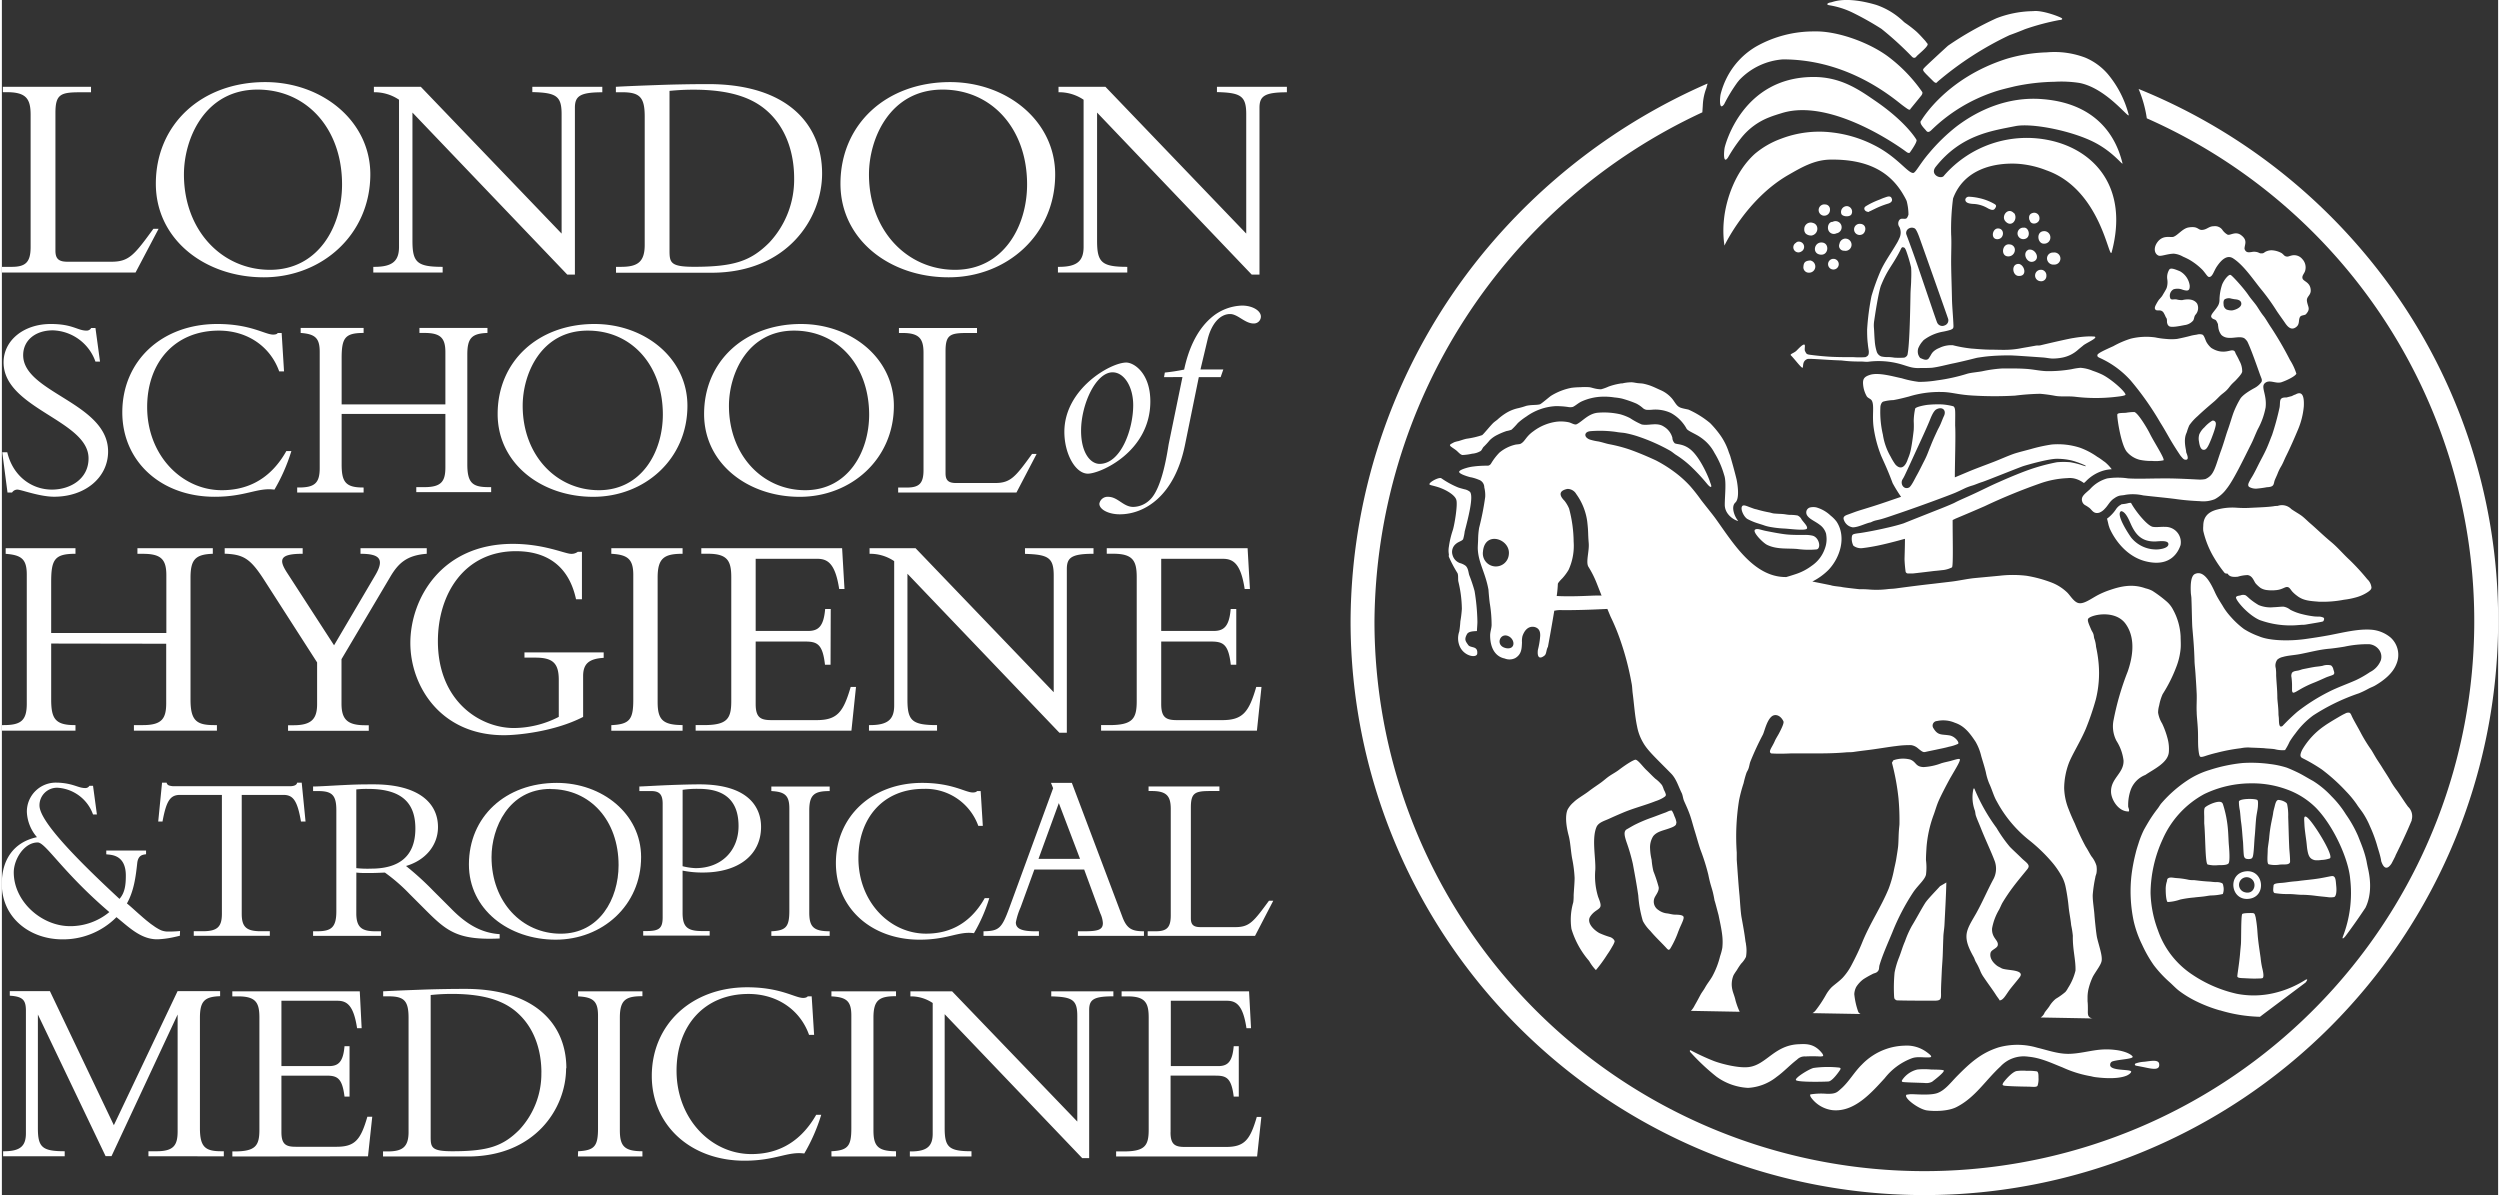
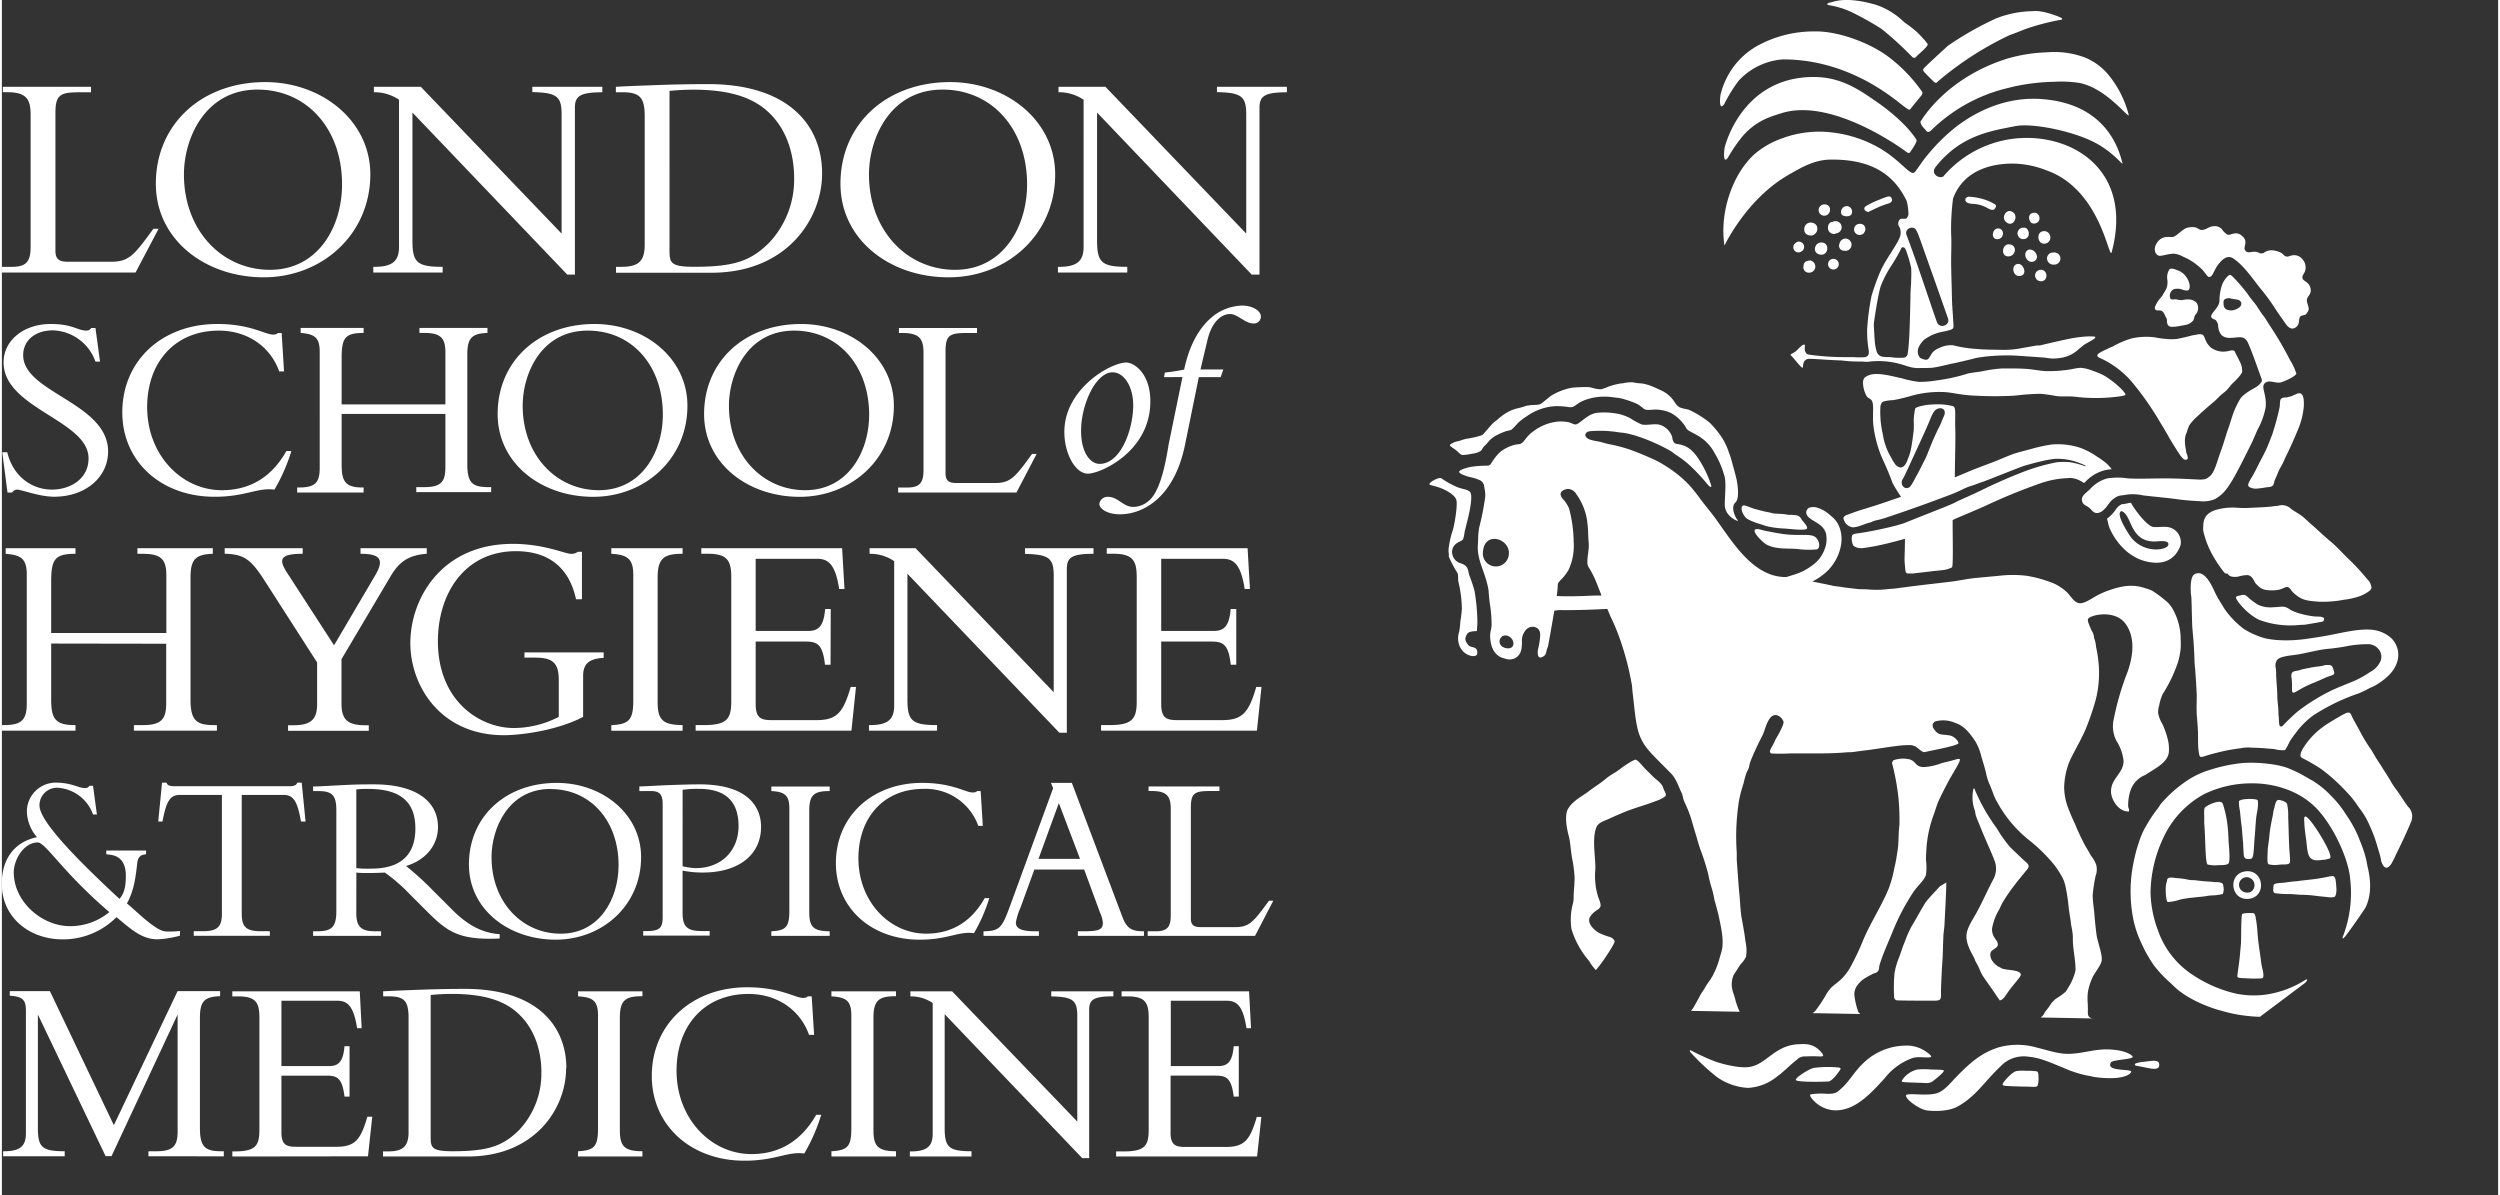
<svg xmlns="http://www.w3.org/2000/svg" id="Layer_1" data-name="Layer 1" width="546" height="261" viewBox="0 0 546.41 261.59">
  <rect x="0" y="0" width="546.41" height="261.59" fill="#333333" stroke="none" />
  <defs>
    <style>.cls-1{fill:#fff}</style>
  </defs>
  <path class="cls-1" d="M281.28 18.95v1.25M29.26 59.65H0v-1.24h2.17c3 0 4.12-1 4.12-4.32v-29c0-3.47-1-4.91-5.17-4.91H.21V19h19.3v1.2h-2.42c-4.25 0-5.37.46-5.37 4.51v30.16c0 1.77.72 2.42 2.62 2.42H24c3.86 0 5-1.51 9.16-7.2h1.14Zm28.06 1.05c-12.83 0-23.62-8.25-23.62-20.48 0-13 10-22.25 23.95-22.25 12.37 0 23 8.44 23 20.22C80.61 51.41 70 60.7 57.32 60.7m-1.37-41.09c-11.52 0-16.1 10.73-16.1 18.58 0 12.24 8.31 20.87 18.84 20.87s15.77-9.42 15.77-18.71c0-12.17-7.72-20.74-18.52-20.74m67.82 40.5L89.87 24.64v28.08c0 4.71 1 5.69 6.61 5.69v1.24H81.3v-1.24h.26c4.06 0 5.37-1.38 5.37-4.39V21.83a9.6 9.6 0 0 0-5.5-1.64V19H91.7l30.82 32.13V25c0-4-1.17-4.71-6.41-4.84V19h15.32v1.2c-4.91 0-6 .85-6 3.4v36.51Zm16.95-34.62c0-4.25-1.11-5.3-5-5.3h-1.31V19c2.42-.14 5.63-.26 9.22-.39s7.59-.2 11-.2c17.27 0 24.92 8.77 24.92 19.57 0 9.88-7.66 21.72-24.21 21.72h-20.9v-1.29h1.11c3.53 0 5.17-1 5.17-4.78Zm5.43 29.31c0 2.69.2 3.6 5.36 3.6 8.77 0 12.43-1.25 16.49-5.31A20.17 20.17 0 0 0 173.42 39c0-4.84-1.37-10.21-5.23-14.07-3-3-7.66-5.3-16.82-5.3-2.68 0-4.45.2-5.23.26Zm61.04 5.9c-12.83 0-23.62-8.25-23.62-20.48 0-13 10-22.25 24-22.25 12.36 0 23 8.44 23 20.22 0 13.22-10.6 22.51-23.29 22.51m-1.37-41.09c-11.52 0-16.1 10.73-16.1 18.58 0 12.24 8.32 20.87 18.84 20.87s15.77-9.42 15.77-18.71c0-12.17-7.72-20.74-18.52-20.74m75.39.59c-4.91 0-6 .85-6 3.4v36.51h-1.7l-33.85-35.47v28.08c0 4.71 1 5.69 6.61 5.69v1.24h-15.18v-1.24h.25c4.06 0 5.37-1.38 5.37-4.39V21.83a9.58 9.58 0 0 0-5.49-1.64V19h10.27l30.82 32.13V25c0-4-1.18-4.71-6.41-4.84V19h15.31M48.58 253.11V252H48c-3.49 0-4.65-.93-4.65-5.07v-24.1c0-3.61.92-4.66 4.42-4.77v-1.11h-9.31L24.51 246.3l-14-29.35H1.73v1c2.83.18 3.49.94 3.53 3.12v27c0 2.72-1.16 3.93-4.76 3.93H.27v1.1h13.48V252c-4.95 0-5.87-.88-5.87-5.07v-24.86l14.82 31H24l14.47-31v25.56c0 3-.81 4.37-4.59 4.37h-1.8v1.1Zm31.56 0 .93-8.66H80c-1.45 5-2.67 6.57-6.74 6.57h-8.93c-2.15 0-3.14-.52-3.14-3.2v-12.37H71c2.38 0 3.49.46 4 4.59h1.1V229H75c-.29 3.37-1.28 4.36-3.38 4.36H61.19v-14.3h12.26c2.09 0 3.54 1 4.3 6h1l-.41-8.06h-27.9v1.1h1.28c3.89 0 4.65 1.39 4.65 4.65v24.53c0 3.49-.81 4.76-5.46 4.76h-.46v1.11Zm37.95-18.37a18 18 0 0 1-4.82 12.56c-3.6 3.6-6.86 4.7-14.64 4.7-4.59 0-4.77-.81-4.77-3.2v-31c.7-.06 2.27-.24 4.65-.24 8.14 0 12.26 2 14.94 4.71 3.43 3.43 4.65 8.2 4.65 12.5m5.46-.93c0-9.59-6.8-17.38-22.14-17.38-3 0-6.57.06-9.77.18s-6 .23-8.19.35v1.1h1.14c3.43 0 4.42.93 4.42 4.71v25c0 3.37-1.45 4.24-4.59 4.24h-1v1.11H102c14.7 0 21.5-10.52 21.5-19.3m2.59 19.3h14.12V252c-4 0-4.94-1.16-4.94-4.59v-24.64c0-3.9 1.28-4.71 4.94-4.71V217h-14.08v1.1c3.25.17 4.36 1 4.36 4.18V247c0 3.89-.76 4.82-4.36 5Zm49.54-.64a39.22 39.22 0 0 0 3.72-8.49h-1.1c-4 7-9.59 8.6-14.18 8.6-8.83 0-16.39-7.73-16.39-18.25 0-9.76 6-16.8 15.75-16.8 6.34 0 11.34 3.55 13.25 8.95h1.11l-.53-8.43h-.87c-.12.17-.41.35-1 .35-1.8 0-4.93-2.33-12.26-2.33-12.15 0-20.87 8.14-20.87 19.41 0 10.76 8.49 18.55 20.28 18.55 6.86 0 9.42-2.09 13.14-1.57m5.91.64h14.13V252c-4 0-4.94-1.16-4.94-4.59v-24.64c0-3.9 1.28-4.71 4.94-4.71V217h-14.14v1.1c3.26.17 4.36 1 4.36 4.18V247c0 3.89-.76 4.82-4.36 5Zm61.71-35V217h-13.6v1.1c4.65.12 5.7.76 5.7 4.3v23.1L208 217h-9.13v1.1a8.51 8.51 0 0 1 4.88 1.45v28.6c0 2.67-1.16 3.89-4.77 3.89h-.23v1.11h13.49V252c-4.94 0-5.87-.87-5.87-5.06V222l30.11 31.51H238v-32.42c0-2.27.93-3 5.29-3m12.53 29.76v-12.4h9.82c2.38 0 3.49.46 4 4.59h1.11V229h-1.11c-.29 3.37-1.28 4.36-3.37 4.36h-10.4v-14.3h12.27c2.09 0 3.54 1 4.29 6h1L273 217h-27.9v1.1h1.28c3.89 0 4.65 1.39 4.65 4.65v24.53c0 3.49-.81 4.76-5.46 4.76h-1.67v1.11h30.86l.93-8.66h-1c-1.45 5-2.67 6.57-6.74 6.57h-9c-2.15 0-3.14-.52-3.14-3.2M23.52 199.65a13.36 13.36 0 0 1-8.61 3.08c-6.2 0-12.31-5.38-12.31-11.78 0-2.79 2.22-6.54 5.24-6.54 1.74 0 5.39 6.44 15.68 15.24M39 203.79a22.24 22.24 0 0 1-3 .11 4.25 4.25 0 0 1-1-.21 5.68 5.68 0 0 1-.68-.32l-.14-.08c-.23-.13-.46-.27-.7-.43l-.15-.11-.7-.49-.09-.07-.76-.6-.2-.16-.72-.61-.19-.17-.58-.51-.21-.18-.58-.52c-.77-.69-1.44-1.3-1.93-1.68 1.54-2.74 1.93-5.82 2.26-8.85.21-1.85 1.36-1.82 1.93-1.92v-.82h-8.71v.83c.66.15 4.28-.19 4.28 4.66 0 2-.19 3.75-1.39 5.1-10.39-9.62-17.51-17.22-17.51-20.44a3.84 3.84 0 0 1 3.91-3.89 8.82 8.82 0 0 1 7.81 5.85h.85l-.85-6.28h-.79a1 1 0 0 1-.9.5c-1.44 0-2.35-.82-5-1.11a10.14 10.14 0 0 0-1.15-.07 6.33 6.33 0 0 0-6.64 6.45 9 9 0 0 0 2.21 5.48c-5.15 1.1-7.7 5-7.7 10.2 0 7.5 6.2 12.17 13.27 12.17a16.44 16.44 0 0 0 11.83-4.86c2.56 2.05 5.13 4.68 8.57 4.84h.58a19.74 19.74 0 0 0 2.87-.35c.86-.17 1.86-.42 1.86-.42ZM1.18 99c1.22 5.16 5.27 8.17 9.79 8.17 3.89 0 8-2.25 8-6.83C19 92 .37 89.45.37 79.32c0-4.8 4.4-8.4 10.31-8.4 4.86 0 5.85 1.45 7.87 1.45a1.12 1.12 0 0 0 1-.58h.93l1 7.36h-1a10.23 10.23 0 0 0-9.33-6.84c-3.83 0-6.49 2.2-6.49 5.44 0 8.22 18.59 10.42 18.59 21.08 0 5.68-5 9.9-11.81 9.9-3.19 0-7.24-1.56-8.05-1.56a1.39 1.39 0 0 0-1.16.64h-1L.08 99ZM60.7 81.29c-1.91-5.38-6.89-8.92-13.21-8.92-9.67 0-15.69 7-15.69 16.74 0 10.48 7.53 18.19 16.34 18.19 4.57 0 10.19-1.56 14.13-8.57h1.1a39.72 39.72 0 0 1-3.71 8.45c-3.71-.52-6.26 1.56-13.09 1.56-11.76 0-20.21-7.76-20.21-18.48C26.36 79 35 70.92 47.15 70.92c7.3 0 10.43 2.32 12.22 2.32.64 0 .92-.17 1-.35h.87l.52 8.4Zm13.67 9.32v11c0 3.76.76 5.1 4.64 5.1h.17v1.1H64.64v-1.1H65c3.42 0 4.57-.93 4.57-4.23V77c0-3-1-3.89-4.17-4.12v-1.1h13.78v1.1c-4.11 0-4.81 1.1-4.81 5.57v10.07h22.71V77.11c0-3.07-1-4.23-4.57-4.23H91.4v-1.1h14.89v1.1c-3.48.12-4.41 1.16-4.41 4.75v24c0 4.11 1.16 5 4.64 5h.58v1.1H90.71v-1.1h1.8c3.76 0 4.57-1.34 4.57-4.35V90.61Zm55.06 18.14c-11.35 0-20.91-7.3-20.91-18.13 0-11.53 8.86-19.7 21.2-19.7 11 0 20.34 7.47 20.34 17.9 0 11.7-9.38 19.93-20.62 19.93m-1.22-36.38C118 72.37 114 81.87 114 88.82c0 10.83 7.36 18.48 16.68 18.48s14-8.34 14-16.57c0-10.77-6.84-18.36-16.39-18.36m46.33 36.38c-11.35 0-20.91-7.3-20.91-18.13 0-11.53 8.86-19.7 21.2-19.7 11 0 20.34 7.47 20.34 17.9 0 11.7-9.38 19.93-20.62 19.93m-1.23-36.38c-10.19 0-14.25 9.5-14.25 16.45 0 10.83 7.36 18.48 16.69 18.48s14-8.34 14-16.57C189.8 80 183 72.37 173.4 72.37m48.68 35.45h-25.89v-1.1h1.91c2.66 0 3.64-.87 3.64-3.82V77.23c0-3.07-.92-4.34-4.57-4.34h-.81v-1.1h17.09v1.1h-2.14c-3.77 0-4.75.4-4.75 4v26.7c0 1.56.64 2.14 2.32 2.14h8.51c3.42 0 4.46-1.33 8.11-6.37h1Zm24.04-28.46c1.68 0 5.27 2.31 5.27 8.51 0 11-10.94 15.81-13.67 15.81s-5.15-4.34-5.15-9.15c0-9.38 10.08-15.17 13.55-15.17m-3 2.14c-3.65 0-6.89 7-6.89 12.8 0 4.87 2.08 7.24 4.05 7.24 4.64 0 7.36-7.53 7.36-12.86 0-4.05-2-7.18-4.51-7.18" />
  <path class="cls-1" d="m254.39 82.55.17-1a42.27 42.27 0 0 0 4.23-.65c.87-4.13 2.61-8.46 5.85-11.29a10.77 10.77 0 0 1 6.84-2.72c2.26 0 4.11 1.11 4.11 2.42a1.53 1.53 0 0 1-1.59 1.5c-1.91 0-3.47-2.07-5.15-2.07-2.26 0-4.11 2.22-4.92 5.54l-1.57 6.6h5l-.58 1.67H262l-3 14.72c-2.26 11.28-8.86 15.31-14.31 15.31-2.44 0-4.46-1.05-4.46-2.32a1.82 1.82 0 0 1 1.92-1.51c2.14 0 3.3 2.21 5.5 2.21a5.32 5.32 0 0 0 3.54-1.46c2.89-2.52 4-11.14 4.23-12.35l3-14.61Zm-243.6 58.32v12.2c0 4.17.83 5.65 5.13 5.65h.19v1.22H0v-1.22h.38c3.79 0 5.07-1 5.07-4.69v-28.24c0-3.34-1.09-4.3-4.62-4.56V120h15.28v1.22c-4.55 0-5.32 1.22-5.32 6.16v11.18H36v-12.64c0-3.4-1.09-4.69-5.07-4.69h-1.26V120h16.5v1.22c-3.86.13-4.88 1.29-4.88 5.27v26.65c0 4.56 1.29 5.58 5.13 5.58h.65v1.22H28.9v-1.22h2c4.17 0 5.07-1.48 5.07-4.81v-13Zm70.98-15.02c2.06-3.53.84-4.63-3.27-4.63V120H93v1.22c-4.36.32-6.23 2.06-8 5.07l-10.66 18V154c0 3.4 1.22 4.75 5.14 4.75h.83v1.22H62.64v-1.22h1.22c4 0 5.14-1.48 5.14-4.62V145l-11.43-17.8c-3.15-4.94-4.63-5.84-8.8-6V120h17.07v1.22c-5 0-5.32 1.22-3.4 4.17l10.27 15.86Zm45.46 31.08c-6.35 3.27-14.51 4-17.21 4-14.02.07-20.61-10.81-20.61-20.18 0-9.63 6.74-21.7 22.41-21.7 6.87 0 11.43 2.18 12.77 2.18a2.25 2.25 0 0 0 1.48-.45h.9v10.4h-1.29c-1.73-8-7.19-10.53-13.16-10.53-11.3 0-17.08 9.37-17.08 19.71 0 13.16 9.25 19 16.63 19a21.7 21.7 0 0 0 9.83-2.44v-8.09c0-3.66-1.29-4.88-5.14-4.88h-2.37v-1.15h17.34v1.2c-3.21.19-4.5 1.28-4.5 4Zm21.77 3.02h-15.6v-1.22c4-.19 4.81-1.22 4.81-5.52v-27.36c0-3.47-1.22-4.43-4.81-4.63V120H149v1.22c-4 0-5.46.91-5.46 5.2v27.22c0 3.79 1 5.07 5.46 5.07Zm32.39-14.45h-1.22c-.51-4.56-1.73-5.07-4.36-5.07H165v13.67c0 3 1.09 3.53 3.47 3.53h9.88c4.5 0 5.84-1.74 7.45-7.26h1.16l-1 9.57h-34.1v-1.22h1.8c5.14 0 6-1.41 6-5.27v-27.1c0-3.6-.84-5.14-5.14-5.14h-1.42V120h30.82l.52 8.93h-1.16c-.84-5.46-2.44-6.61-4.76-6.61H165v15.79h11.49c2.31 0 3.4-1.09 3.72-4.81h1.22Zm50.09 14.89-33.26-34.8v27.55c0 4.62 1 5.58 6.48 5.58v1.22h-14.9v-1.22h.25c4 0 5.27-1.35 5.27-4.3v-31.59a9.4 9.4 0 0 0-5.39-1.61V120H200l30.24 31.52V126c0-3.92-1.16-4.62-6.29-4.76V120h15v1.22c-4.82 0-5.84.84-5.84 3.34v35.83Zm38.72-14.89H269c-.51-4.56-1.73-5.07-4.36-5.07h-10.87v13.67c0 3 1.09 3.53 3.47 3.53h9.88c4.5 0 5.85-1.74 7.45-7.26h1.15l-1 9.57h-34.11v-1.22h1.8c5.14 0 6-1.41 6-5.27v-27.1c0-3.6-.83-5.14-5.14-5.14h-1.42V120h30.83l.51 8.93h-1.15c-.83-5.46-2.44-6.61-4.76-6.61h-13.51v15.79h11.49c2.31 0 3.4-1.09 3.72-4.81h1.22ZM52.5 200c0 2.84.94 3.84 4.15 3.84h2v1H42v-1h2c3.21 0 4.16-1 4.16-3.84v-26H39c-2.1 0-3 1.21-3.84 5.83h-.94l.84-8.51h1a.8.8 0 0 0 .58.63 3.52 3.52 0 0 0 1.05.15H63c.73 0 1.52-.15 1.63-.78h1l.84 8.51h-1c-.79-4.62-1.73-5.83-3.84-5.83H52.5Zm25.08-.09c0 3.15 1.26 3.94 4.2 3.94H83v1H68.12v-1H69c3.1 0 4.21-.84 4.21-4.36v-22.13c0-3.26-.9-4.2-3.95-4.2h-1.14v-1c1.27 0 4.47-.21 6.63-.31s3.21-.16 6.62-.16c9.73 0 14.09 4 14.09 9.35 0 3.94-2.68 7.26-7 8.52a63.83 63.83 0 0 1 6 5.46l4.15 4.15c3.1 3.1 6.31 5.05 10.35 5.31v.95c-9.2.42-11.56-1.58-16.24-6.26l-3.47-3.47a38.65 38.65 0 0 0-5.41-4.7c-1.32.05-2.15.1-3.57.1-1.16 0-1.84 0-2.68-.1Zm0-9.88a22.52 22.52 0 0 0 3.26.11c5.84 0 9.67-2.47 9.67-8.78 0-4.88-2.21-8.67-10.3-8.67a20.39 20.39 0 0 0-2.63.11Z" />
  <path class="cls-1" d="M121.23 205.69c-10.3 0-19-6.62-19-16.46 0-10.45 8-17.86 19.24-17.86 9.94 0 18.45 6.78 18.45 16.24 0 10.62-8.51 18.08-18.71 18.08m-1.1-33c-9.25 0-12.93 8.62-12.93 14.93 0 9.83 6.68 16.76 15.14 16.76s12.67-7.57 12.67-15c0-9.78-6.2-16.66-14.88-16.66" />
  <path class="cls-1" d="M149 199.8c0 2.95.9 4 4.2 4h1.73v1h-14.55v-1h.74c2.73 0 3.52-.58 3.52-3v-24.86c0-1.94-.63-2.78-2.47-2.78h-2.63v-1c1.48-.05 4-.21 6.62-.31s5.1-.16 6.52-.16c11 0 13.5 5.26 13.5 9.3 0 6.15-4.94 10-12.71 10a21.57 21.57 0 0 1-4.47-.42Zm0-10.19a13.77 13.77 0 0 0 2.84.42c5.73 0 9.41-3.89 9.41-9.2 0-4.1-1.63-8.15-8.62-8.15a21.09 21.09 0 0 0-3.62.21Zm32.2 15.24h-12.77v-1c3.25-.15 3.94-1 3.94-4.52v-22.39c0-2.84-1-3.63-3.94-3.78v-1h12.77v1c-3.31 0-4.47.73-4.47 4.26v22.28c0 3.1.84 4.15 4.47 4.15Zm32.53-24.08a12.26 12.26 0 0 0-12-8.09c-8.78 0-14.24 6.36-14.24 15.19 0 9.51 6.83 16.5 14.82 16.5 4.15 0 9.25-1.42 12.83-7.78h1a36 36 0 0 1-3.36 7.68c-3.37-.48-5.68 1.42-11.88 1.42-10.67 0-18.34-7-18.34-16.77 0-10.19 7.89-17.55 18.87-17.55 6.62 0 9.46 2.1 11.09 2.1.58 0 .84-.16.94-.31h.79l.47 7.62Zm12.27 9.57-3 8.25a14.88 14.88 0 0 0-1.05 3.32c0 1.42 1.36 1.94 4.26 1.94h.79v1h-12.13v-1c3.42-.05 4-.63 5.68-5.2l9.56-26.12-.47-1.16h4.57l11 29.17c1 2.78 2.15 3.31 4.78 3.31v1h-14.46v-1h1.37c3 0 4.1-.31 4.1-1.79a5.86 5.86 0 0 0-.57-2.15l-3.52-9.57Zm5.36-14.55L226.91 188H236Zm42.95 29.06h-23.5v-1h1.73c2.42 0 3.32-.78 3.32-3.47v-23.29c0-2.78-.84-3.94-4.15-3.94H251v-1h15.51v1h-1.94c-3.41 0-4.31.37-4.31 3.62V201c0 1.42.58 1.94 2.11 1.94H270c3.11 0 4-1.21 7.36-5.78h.94ZM377.06 53.76s4.76-10.14 13.94-15.44c2.89-1.66 5.7-3.32 9.18-3.38 8.53-.14 13.17 2.9 15.91 7.46.3.51.59 1 .85 1.58a12 12 0 0 1 .4 3c-.13.41-.31.78-.51.86-.49.19-1.12-.22-1.52.37a1.29 1.29 0 0 0 .07 1.51 2.85 2.85 0 0 1-.07 2.5 8.43 8.43 0 0 1-.65 1.24c-1.17 2-2.54 3.88-3.42 5.83a47.77 47.77 0 0 0-2 5.54 53.79 53.79 0 0 0-.95 7.28c0 .65 0 2 .15 3.11.06.73.21 1.5.22 1.66 0 .63 0 1-.76 1.3a18.27 18.27 0 0 1-2.57 0c-1.55 0-3.65 0-5.41-.11-2.17-.14-4-.39-4.27-.43-.68-.1-.68-.3-.93-.74s.16-1.48-.23-1.48-1.19.87-1.68 1.36-1.49.72-1.21 1c.88.87 2.45 3.05 2.6 2.67s-.1-1.42 1-1.86c.41-.16 4.12.21 7.48.31a29.05 29.05 0 0 0 4.16.23c.6 0 1.2.11 1.72.05a17.73 17.73 0 0 1 7 .51c.77.22 1.38.44 2 .61a6.78 6.78 0 0 0 2.26.26c.93 0 1.84 0 2.67-.06 1.54-.18 3.49-.74 4.87-1 3.33-.72 4.71-1.15 5.21-1.22s1.46-.23 2.69-.33c1.43-.12 3.06-.16 4.1-.16s4.53.26 7.41.46c.71.05 1.43.21 2 .23a10.56 10.56 0 0 0 2.22-.2 7.21 7.21 0 0 0 3.55-1.79c.46-.39.86-.7 1-.82.45-.45 2.6-1.38 2.7-1.8 0-.07 0-.17-.23-.2a13.41 13.41 0 0 0-1.89 0 24.57 24.57 0 0 0-2.67.32c-.81.1-5 1.06-7.2 1.59-.4.1-.75 0-1.11.09-1.23.23-2.33.4-3.33.59a17.21 17.21 0 0 1-2.3.28c-1.27.09-2.92 0-4 0-1.75 0-3.56-.19-4.36-.24a28.79 28.79 0 0 1-4.13-.74.56.56 0 0 0-.15 0 5.9 5.9 0 0 0-2.81.62 4.08 4.08 0 0 0-1.12.65 2.7 2.7 0 0 0-.56.64l-.08.13a7.46 7.46 0 0 1-.56.9c-.48.51-1.22.11-1.69-.08a.5.5 0 0 1-.21-.14 2.54 2.54 0 0 1-.38-.72 2.46 2.46 0 0 1 0-1.26 5.25 5.25 0 0 1 1-1.62 2.31 2.31 0 0 1 .21-.24 9.86 9.86 0 0 1 4.23-1.84 14.52 14.52 0 0 0 1.71-.42 1 1 0 0 0 .2-.11c.27-.12.39-.28.38-.73-.07-2.1-.3-4.15-.33-6.06-.06-2.92-.17-5.61-.18-8 0-2.21.11-4.21 0-6a51.7 51.7 0 0 1 .42-7.83c2.38-6.45 9-7.86 14-7.61a21.09 21.09 0 0 1 6.43 1.44c12.07 4.23 13.71 20.1 14.3 17.89C465.61 41 458 32.83 448.31 30.73a24 24 0 0 0-23.16 7.68c-.59 1-3.24-.15-1.84-1.9 5.54-7 12.28-7.87 17.42-8.9 3.73-.74 12.71 1.09 17.56 3.68 4.11 2.19 6.09 5.16 5.89 4.4-.66-2.42-3.16-12.93-17.64-14-7.36-.56-13.82 2.32-18.63 5.95a40.22 40.22 0 0 0-6.07 5.89c-2 2.32-2.94 4.31-3.46 4.33-1.22.05-3.59-3.69-8.89-6.25a26.88 26.88 0 0 0-8.8-2.61 23.38 23.38 0 0 0-11.25 1.37 18.88 18.88 0 0 0-5.71 3.29c-4.34 3.9-6.32 10-6.77 14.33a22.75 22.75 0 0 0 .1 5.77Zm40.87 7.51c0 .95-.13 2-.15 3.27-.08 4.75-.23 10.86-.62 12.93a.8.8 0 0 1-.34.59.89.89 0 0 1-.45.23 18.65 18.65 0 0 1-2.12 0 10 10 0 0 0-1.23-.13 6.52 6.52 0 0 1-1.61-.13 1.65 1.65 0 0 1-1-1 10 10 0 0 1-.45-2.41c-.09-.9-.11-1.91-.17-2.74a6.47 6.47 0 0 1 .07-1.8c.16-1.15 1-6.68 1.55-7.79a24.79 24.79 0 0 1 1.1-2.34c.42-.77.82-1.39 1.43-2.35s1.21-2 1.6-2.79a4.78 4.78 0 0 1 .25-.5c.2-.29.31-.17.35-.17.34 0 .48.21.7.77a31.54 31.54 0 0 1 1.07 3.61c.03.16.09 1.23.02 2.75Zm.78-11.27c.36.21.77 1.33.92 1.7s6.26 17.65 6.4 18.11a1.17 1.17 0 0 1-.74 1.41 1.23 1.23 0 0 1-1.67-.6c-.16-.31-2.3-6.69-4.19-12.21-1.27-3.71-2.48-6.87-2.58-7.18a1.14 1.14 0 0 1 .66-1.26 1.29 1.29 0 0 1 1.2.03Zm9.83 116.16c-.23-.13-1 .13-2 .41-.61.16-1.36.3-2 .5a12.82 12.82 0 0 1-3.91.84c-1.83-.09-1.51-1.12-2.93-1.66a6.42 6.42 0 0 0-3.66.17l-.32.53a51.71 51.71 0 0 1 1.44 7.82 53.91 53.91 0 0 1 .21 5.57c0 .33-.11 1-.16 2.07s-.06 2.25-.15 3-.25 1.69-.38 2.52-.31 1.52-.48 2.32a25.13 25.13 0 0 1-1.2 4.28c-1.68 4.08-4.06 7.52-5.78 11.75-.65 1.62-1.46 3.29-2.29 4.86a12.78 12.78 0 0 1-2 2.89c-.78.81-1.76 1.46-2.43 2.09a8 8 0 0 0-1.26 1.71 26.83 26.83 0 0 1-2.24 3.37 2.31 2.31 0 0 1-.68.57l10.54.19a1.22 1.22 0 0 1-.49-.42 16.09 16.09 0 0 1-.89-3.93 3.82 3.82 0 0 1 .44-1.6 6.4 6.4 0 0 1 1.56-1.67 20.06 20.06 0 0 1 1.86-1.06c.58-.34.87-.22 1.27-.65s.24-.89.4-1.39c.69-2.31 1.84-4.83 2.79-7.13a48.45 48.45 0 0 1 4.66-8.92c1-1.43 2.42-2.59 2.71-3.7a12.45 12.45 0 0 0 0-3.23c0-1 .07-1.94.12-2.8a26.37 26.37 0 0 1 1.62-7.25c.33-.93.6-1.9 1-2.83s1.55-3.22 2.61-5.13c1.22-2.1 2.35-3.9 2.02-4.09Zm-3.7 42.95c.05-1.24.07-2.56.13-3.79 0-1 .22-2 .26-3.07.15-3 .33-6.06.4-9.08l-1.38.81c-.51.6-2.76 2.87-3.27 3.71-1 1.6-1.87 3.3-2.88 4.95a21.37 21.37 0 0 0-1.52 3.4c-.55 1.24-.78 2.19-1.28 3.48a18 18 0 0 0-1 3.36 35.1 35.1 0 0 0-.1 5.32c.05.45.1.54.56.77 2.35.09 8.31.07 8.31.07 1.45 0 1.42-.43 1.39-1.75 0-1.55.1-2.94.16-4.46.05-1.25.17-2.49.22-3.72Zm12.37-10.05c.29-.57.5-1.13.76-1.55a40.09 40.09 0 0 1 2.25-3.33c.94-1.25 2-2.52 2.74-3.43.37-.47.82-.87.65-1.34s-.77-.87-1.38-1.44c-1-1-2.25-2.12-2.76-2.68a30.65 30.65 0 0 1-2.85-4.06 40.11 40.11 0 0 1-4.77-8.41c-.06-.2-.11-.24-.18-.23s-.1 0-.18.44a8.41 8.41 0 0 0 .38 4.39c.11.31.1.7.21 1.08.26.79.67 1.69 1.05 2.64 1 2.54 2.35 5.37 3 7.12a4.89 4.89 0 0 1-.3 4.37c-1.18 2.22-2.34 4.9-3.65 7.26-1 1.77-2 3.23-2.13 4.73s.52 3 1.57 4.88c.19.34.28.77.51 1.14a14.37 14.37 0 0 1 1 2.07 7.06 7.06 0 0 0 .69 1.21c1 1.49 2 2.8 2.66 3.85.27.43.62.85.77 1.11.05.1 0 .1 0 .1.81 0 1.34-1.09 2.17-2.24.45-.62 1.52-1.86 2.21-2.76.23-.29.37-.58.26-.83-.39-.93-3.38-.73-4.23-1.23-.33-.2-.64-.31-.9-.5-1.23-.91-1.69-2-1.44-2.89.18-.64 1.41-.94 1.56-1.59.25-1.15-1.36-1.55-1.24-3.72a12.35 12.35 0 0 1 1.57-4.16Zm-55.04-85.41a14.26 14.26 0 0 0 1.42.64c.73.28 1.59.5 2.29.76a9.11 9.11 0 0 0 1.4.33 22.21 22.21 0 0 0 3 .32c1.38.09 4.72.54 4.86-.05s-1-1.5-1.31-2.16a1.89 1.89 0 0 0-.76-.65 9.43 9.43 0 0 0-1.64-.14c-.45 0-.91-.1-1.28-.15-.71-.08-1.4-.07-2.08-.14-.41 0-.76-.16-1.16-.24a24.94 24.94 0 0 1-2.64-.62c-.25-.08-.57-.12-.82-.22l-.93-.34c-.64-.24-1.36-.58-1.61-.15-.41.68.48 2.44 1.26 2.81Zm-14.66-24.39A2.19 2.19 0 0 1 367 89c-.61-.43-1-1.34-1.57-1.93a6.92 6.92 0 0 0-2.18-1.6c-.86-.37-1.74-.83-2.66-1.14-.41-.13-.81-.24-1.22-.33s-.87-.08-1.34-.14-.83-.16-1.27-.18a9.18 9.18 0 0 0-2.05.24c-.17 0-.33 0-.51.05a14 14 0 0 0-2.53.66 9.55 9.55 0 0 1-1.62.58 6.29 6.29 0 0 1-1.53-.21c-.31-.07-.65-.19-1-.24a12.41 12.41 0 0 0-2 0 16.41 16.41 0 0 0-1.95.13 13.3 13.3 0 0 0-4.44 1.73c-.26.14-2.18 1.81-2.46 1.88-.83.22-1.81.06-3 .34a17.3 17.3 0 0 1-1.68.49 8.59 8.59 0 0 0-2.73 1.08 12.42 12.42 0 0 0-1.88 1.43c-.25.21-.55.41-.81.63-.62.54-2.28 2.63-2.56 2.78a18.4 18.4 0 0 1-3.36.78c-.61.12-1.22.35-1.79.52a5.79 5.79 0 0 0-1 .27c-.28.18-.93.42-.88.64s.27.33.45.47.67.45.94.67c.49.41.85.91 1.34 1a11.58 11.58 0 0 0 2.13-.29 4.29 4.29 0 0 0 1.84-.58c.3-.2.42-.73.75-1a15.84 15.84 0 0 0 1.24-1.36 6.28 6.28 0 0 1 1.7-1.19 14.4 14.4 0 0 1 2-.83 5.69 5.69 0 0 0 1.08-.29 14.65 14.65 0 0 0 1.37-1.44 13.49 13.49 0 0 1 1.87-1.44 12.09 12.09 0 0 1 6.43-2.28 17.94 17.94 0 0 1 2.66.18 2.53 2.53 0 0 0 1.06 0c.49-.18 1.17-.82 1.88-1.17a11.76 11.76 0 0 1 4.66-1.08A14.36 14.36 0 0 1 353 87a12.37 12.37 0 0 1 1.64.25 24.54 24.54 0 0 1 3.11 1.08 6.69 6.69 0 0 1 1.37.92 1.67 1.67 0 0 0 .83.45 8.51 8.51 0 0 0 1.13 0 8.07 8.07 0 0 1 4.26.7 8.69 8.69 0 0 1 3.38 3.34c.14.45 1.28.92 2.35 1.52a10.68 10.68 0 0 1 1.73 1.23 9.23 9.23 0 0 1 2.09 2.67A19.42 19.42 0 0 1 377 104c.52 1.43.13 4.5.13 6.49 0 2.74 3.36 3.88 2.87 3.42s-1.69-2.87-.55-3.91.26-5.07.26-5.07c-.44-1.83-1-3.8-1.39-5.13-.08-.23-.32-.81-.4-1.09a13.81 13.81 0 0 0-1.75-3.42 21.67 21.67 0 0 0-2.26-2.69 20.47 20.47 0 0 0-4.7-2.93c-.41-.11-1.14-.22-1.7-.41Zm26.84 27.84c-1.24 0-2.51 0-3.66-.11s-3-.46-4.51-.76c-1.2-.23-1.94-.64-2.42-.29-.65.48 1.72 2.88 2.62 3.32 2.13 1.05 4.49.72 6.63.91a18.31 18.31 0 0 0 4.24.09c1-.21.6-2.58-.89-3a7.28 7.28 0 0 0-2.01-.16Z" />
  <path class="cls-1" d="M369.6 178.68c.33 1 .62 2.14 1 3.36s.75 2.63 1.2 3.94a45.29 45.29 0 0 1 1.73 5.49c.6 3 .87 2.75 1.37 5.7 0-.2.68 2.46.87 3.14.21 1.1.65 2.94.82 4.57a12.17 12.17 0 0 1 0 2.6 11.87 11.87 0 0 1-.48 1.81 18.16 18.16 0 0 1-1.71 4.43c-.47.84-1.09 1.56-1.57 2.43-.33.61-.73 1.06-1.06 1.69-.25.47-.75 1.42-1.23 2.24a4.62 4.62 0 0 1-.82 1.19l10.68.2-.21-.45a16.34 16.34 0 0 1-.7-2c-.21-1-.56-1.69-.7-2.39a5.12 5.12 0 0 1 .27-3.18 12.29 12.29 0 0 1 .72-1.1 12.94 12.94 0 0 1 .94-1.42 5.51 5.51 0 0 0 1.05-1.47 8 8 0 0 0 0-2.75c0-.23-.09-.48-.12-.72-.18-1.51-.47-3.12-.84-5.13-.23-1.22-.35-3.78-.46-4.91-.24-2.48-.4-5.05-.6-7.73v-1.61a50.45 50.45 0 0 1 .5-11.39 31.45 31.45 0 0 1 1-3.78 22.14 22.14 0 0 1 .61-2.22c.11-.3.3-.56.43-.89.21-.53.25-1.12.46-1.66a63.26 63.26 0 0 1 2.72-5.86c.34-.67.84-3.12 1.95-4 .75-.59 1.9-.27 2.55 1.08.17.36-.39 1.54-1 2.7-.33.6-.7 1.16-.92 1.69-.59 1.36-1.49 2.26-.75 2.64 1.5.1 2.86.06 4.22 0h4.31c2.75 0 5.35 0 8.14-.26.51 0 1.06 0 1.59-.1 1.6-.23 2.93-.37 4.05-.53 2.31-.33 3.75-.58 5-.72a21.39 21.39 0 0 1 3.28-.21 2.87 2.87 0 0 1 1.51.69c.73.59 1.12.93 1.57.82.81-.18 1.6-.34 2.36-.5 1-.22 2-.4 2.85-.65a9 9 0 0 0 2-.63c.27-.19-.11-.81-.63-1.25a2.74 2.74 0 0 0-1.1-.58c-1.81-.33-2.63.1-3.64-1.59a1 1 0 0 1 .77-1.58 6.41 6.41 0 0 1 3.92.38c2.08.68 3.28 2.28 4.5 4.11a11.48 11.48 0 0 1 1.27 3.2c.34 1.17.72 2.33 1 3.49a13 13 0 0 0 .72 2.44c.67 1.43 1 2.82 1.7 4a27.34 27.34 0 0 0 7 8.41 36.19 36.19 0 0 1 4.94 4.72 18.18 18.18 0 0 1 2.09 2.94 8 8 0 0 1 1 2.53 41.75 41.75 0 0 1 .7 4.67c.14 1.26.42 2.53.53 3.78a20 20 0 0 1 .37 2.34c-.07 3 .66 5.27.58 7.63a12.29 12.29 0 0 1-1.64 3.8 4.33 4.33 0 0 1-.58.87 14.71 14.71 0 0 1-2.09 1.49 6.3 6.3 0 0 0-1.44 1.69c-.31.45-.65.83-1 1.32a2.12 2.12 0 0 1-.89 1.08l11.35.21c-1.14-.23-1-1-1-1.94 0-.62 0-1.25-.07-1.83v-1a8.28 8.28 0 0 1 .29-2 13.77 13.77 0 0 1 .9-2.43c.79-1.37 1.76-2.53 1.9-3.44.17-1.19-.6-3.27-1-5-.2-.83-.52-4.17-.58-5-.09-1.38-.4-3-.38-4.38a29.5 29.5 0 0 1 .58-3.9c0-.19.19-.63.24-.87a4.93 4.93 0 0 0 0-1.64 6 6 0 0 0-1.11-2.07c-.44-.69-.82-1.48-1.25-2.12a50.39 50.39 0 0 1-2.36-5c-.47-1-.92-2-1.35-3.13a13.27 13.27 0 0 1-1-4.67 16.07 16.07 0 0 1 1-5.4c.71-1.89 2.52-4.71 3.75-7.61a59.2 59.2 0 0 0 2.17-6.36 23.74 23.74 0 0 0 .63-7.84 28.69 28.69 0 0 0-.57-3.72 6.79 6.79 0 0 0-.34-1.69c-.15-.34-.1-.64-.23-1.06s-.36-.68-.49-1c-.45-1.08-1-2.14-.58-2.49.94-.87 6-1.86 8.17 1.3 2.34 3.36 1.3 7.75.4 10.35a59.9 59.9 0 0 0-3.08 10.56 6.87 6.87 0 0 0 .62 4.62 10.3 10.3 0 0 1 1.55 4.32c.08 2.78-2.79 3.86-2.74 6.8 0 1.66 1.59 4.43 3.9 4.33.18-.47-.2-.84-.15-1.25a10 10 0 0 1 .54-3.42 5.58 5.58 0 0 1 3.22-3.32c1.84-1.27 5-2.66 5.15-5.06a8.8 8.8 0 0 0-.25-2.79 18.72 18.72 0 0 0-1.22-3.4 6.5 6.5 0 0 1-.89-2.39 5.93 5.93 0 0 1 .24-1.59 10.64 10.64 0 0 1 .76-2.46 31.76 31.76 0 0 0 2.93-5.81 14.65 14.65 0 0 0 1-4.12c.09-.91 0-1.89 0-2.71a13.51 13.51 0 0 0-1.66-5.86 6 6 0 0 0-1.52-1.88 26.87 26.87 0 0 0-3-2.23 6.27 6.27 0 0 0-1.47-.54c-2.31-.82-4.55-.76-7.62.29a18.14 18.14 0 0 0-3.07 1.3c-1.57.89-2.92 1.87-4 1.63s-1.9-1.83-2.64-2.46a10.26 10.26 0 0 0-3.18-2 27.68 27.68 0 0 0-5.59-1.52 25.4 25.4 0 0 0-5.92 0l-5.34.5c-1.75.17-3.51.59-5.24.79l-4.06.48c-2.46.27-5.41.65-8 1-.69.1-1.2.08-1.85.16a19.9 19.9 0 0 1-3.9.09 19.43 19.43 0 0 0-2.22-.07c-.92-.1-3.53-.39-3.86-.48s-1.93-.19-2.41-.39l-4.06-.82a13.6 13.6 0 0 0 3.51-2.52c2.53-2.64 4-7.15 1.82-10.55a7 7 0 0 0-1.31-1.34 7.57 7.57 0 0 0-3.17-1.82 3.26 3.26 0 0 0-1.27 0 1.12 1.12 0 0 0-.89.87 1.23 1.23 0 0 0 .2.94c.55.81 1.74 1.24 2.72 2a3.65 3.65 0 0 1 1.39 1.94 3.44 3.44 0 0 1 .05.34 5.84 5.84 0 0 1-.31 2.93 7.48 7.48 0 0 1-2.87 3.76 12.07 12.07 0 0 1-3.58 1.85c-.7.23-1.33.43-2 .62-7.23.1-11.82-7.75-15.55-12.9-.62-.85-1.86-2.37-3.08-3.94a38.52 38.52 0 0 0-2.41-3.07 23.77 23.77 0 0 0-3.47-3.11 29.15 29.15 0 0 0-4-2.5c-1.84-.86-3.84-1.7-5.74-2.38a32.57 32.57 0 0 0-4.57-1.19c-.64-.13-1.49-.42-2.26-.58a12.76 12.76 0 0 1-1.88-.41 2 2 0 0 1-.83-.53c-.42-.54-.14-1.18.83-1.31a25.18 25.18 0 0 1 5.76.16c.64.13 1.41.15 2 .26a22.66 22.66 0 0 1 2.73.72 40.45 40.45 0 0 1 7 3.1c.48.26 1 .75 1.43 1a21.54 21.54 0 0 1 3.49 2.78 41.5 41.5 0 0 1 3 3.24c.17.2.78 1 1.06.93s-.24-1.06-.29-1.37c-.65-1.75-2.21-5-3.9-6.57s-3.25-1.31-3.74-1.62a1.76 1.76 0 0 1-.51-1.21 4.07 4.07 0 0 0-1.87-2.43c-1.48-1-3.25-.16-4.82-.46a16.24 16.24 0 0 1-2.58-1.4 11.86 11.86 0 0 0-2.11-.83 16.19 16.19 0 0 0-4.77-.36c-2.14.11-3.44 1.82-4.75 2.51-.48.25-1.05-.21-1.75-.4a8.48 8.48 0 0 0-2.62-.14 10.83 10.83 0 0 0-5.18 2.12c-1.7 1.21-1.79 2.25-2.82 2.74-.18.09-.93.12-1.13.18a8.4 8.4 0 0 0-3.45 1.73 12.5 12.5 0 0 0-1.85 2.42 1 1 0 0 1-.61.44c-.33 0-1.84 0-3.11.17a9 9 0 0 0-1.72.35c-.87.25-1.53.57-1.54.83 0 .63 3.38 1.42 2.41 1.16a9.17 9.17 0 0 1 1.86.56 1.76 1.76 0 0 1 1.24 1.69 7 7 0 0 1 .2 2.09 60.06 60.06 0 0 1-1.33 6.76 16.55 16.55 0 0 0-.22 2.42c0 .61-.1 1.63-.07 2.25.15 3.06 1.66 5.11 2.34 8.9 0 .15.17 2.32.32 3.18a28.87 28.87 0 0 1 .36 4.48c0 .74-.32 1.55-.32 2.31 0 2.78 1.14 4.64 3.18 5.06a2.8 2.8 0 0 0 2.32-.09c1.42-.85 1.41-2.14 1.47-3.41a4.7 4.7 0 0 1 .11-1.41c.86-2.46 2.5-2.07 2.88-1.91 1 .39 1 1.32 1 1.84a17.37 17.37 0 0 1-.51 3.11c-.18 1.55.32 2.13 1.45 1.23.47-.38.34-1.21.75-1.91 0 0 .77-4.12 1.39-7.92h.11a6 6 0 0 1 1.71-.11c2.56 0 5.2-.06 7.8-.18l2-.09.69 1.66a45.93 45.93 0 0 1 2.2 5.34 61 61 0 0 1 2.39 9.18c.16.68.16 1.42.24 2.13.34 2.52.48 5.06 1 7.48a10.85 10.85 0 0 0 1.3 3.46c1 1.79 2.89 3.47 6.14 6.79 1.13 1.16 1.55 2.72 2.31 4.26.24.49.27 1.09.47 1.62.33.79.94 2 1.43 3.47Zm-45.4-57.95v-.13.13c.4-4.67 6.09-2.74 5.66.65a2.85 2.85 0 1 1-5.66-.65Zm5 21.13c-2.47-.53-1.22-3.73.81-2.48 1.31.86 1.21 2.93-.86 2.48Zm18.8-11.47c-2.46.11-5.28.2-7.66.07a23.42 23.42 0 0 0 .25-2.63c0-.24.66-.92 1-1.26a11.19 11.19 0 0 0 1.35-1.83 12.61 12.61 0 0 0 1.11-6.16 29 29 0 0 0-1-7.26 7.62 7.62 0 0 0-1-1.7c-1.54-1.54-.81-2.31.64-2.6a2.2 2.2 0 0 1 1.92 1.11 13.28 13.28 0 0 1 2.41 6c.29 2.5.13 2.33.33 4.77.14 1.74-.65 4.05-.1 5.11a22 22 0 0 1 1.91 3.82l1 2.54c-.71-.02-1.44-.01-2.16.02Z" />
-   <path class="cls-1" d="M357 189.06c.37 2 .85 4.51 1.2 7a25.83 25.83 0 0 0 1 5.54 8.81 8.81 0 0 0 1.63 2.17c1.17 1.41 2.46 2.57 3.65 3.89a.93.93 0 0 0 .36.25c.11 0 .23-.08.38-.3a20.36 20.36 0 0 0 1.75-3.74c.14-.31.18-.47.31-.76.49-1.11 1-2.09.81-2.46s-1-.43-1.87-.44c-.58 0-1.27-.24-1.88-.29a3.84 3.84 0 0 1-1.76-.74 2.16 2.16 0 0 1-.64-3c.14-.31.86-1.2.72-2a30.69 30.69 0 0 0-1.15-3.47 15.79 15.79 0 0 1-.39-2.5 12.37 12.37 0 0 1-.34-2.5 4.5 4.5 0 0 1 .69-2.68c.8-1 2.08-1.2 3.35-1.65.57-.2 1.44-.48 1.64-.92l.09-.43a4.69 4.69 0 0 0-.45-1.39 5.2 5.2 0 0 0-.56-1.21c-.52-.05-.89.24-1.4.43-1 .35-2.08.79-3 1.11a32.11 32.11 0 0 0-3.27 1.35c-.9.43-1.57.86-2.18 1.2-.79.45-.5 1.53 0 3a40.28 40.28 0 0 1 1.31 4.54Z" />
  <path class="cls-1" d="M351.72 179.26c1-.46 2-.9 3.07-1.35 2.33-1 4.89-1.63 7.18-2.54a8.3 8.3 0 0 0 1.65-.73c.35-.25.65-.33.61-.76a4.55 4.55 0 0 0-.43-1 5.67 5.67 0 0 0-.4-1 7.27 7.27 0 0 0-1.48-1.43c-.68-.62-1.28-1.27-1.92-1.87-.82-.77-1.7-2.06-2.34-2.28-.29-.1-1.88.83-3.73 2.24-.64.49-1.39.87-2.13 1.38-.55.38-1.1.88-1.66 1.3-.93.68-1.88 1.28-2.81 2-.78.59-1.69 1.13-2.46 1.69a8 8 0 0 0-.87.73 5.45 5.45 0 0 0-1.3 1.63c-.5 1.26-.36 3.28.25 5.6.39 1.43.47 3.43.77 5.06a27.76 27.76 0 0 1 .54 4.23c0 1-.14 2.48-.21 3.79a11 11 0 0 1-.08 1.55 13.64 13.64 0 0 0-.4 5.85 19.16 19.16 0 0 0 3.87 7 9.94 9.94 0 0 0 1.48 2 30.93 30.93 0 0 0 2.5-3.43 17.49 17.49 0 0 0 1.08-1.73 4.78 4.78 0 0 0 .51-1.05c.06-.28-.31-.75-.91-1a18.17 18.17 0 0 1-2.46-.91c-1.55-.92-2.68-2.39-2-3.54.83-1.31 1.86-1.5 2.2-2.1.27-.45 0-1.18-.43-2.27a15.42 15.42 0 0 1-.62-5.91c.13-2.64-.85-7 .32-9.51.5-.9 1.68-1.22 2.61-1.64Zm-28.84-41.13c0-.41.13-1.75.1-2.17a45.61 45.61 0 0 0-.62-6.6 33.51 33.51 0 0 0-1.16-3.46c-.19-.57-.2-1.53-.82-2.07a3.63 3.63 0 0 0-1.24-.58 2.58 2.58 0 0 1-1.59-1.73 2.26 2.26 0 0 1 .77-2.5c.49-.44 1.3-.59 1.54-1a9.82 9.82 0 0 0 .34-1.69c.78-3 2-7.71 1.15-8.67a2.69 2.69 0 0 0-1.25-.57c-.42-.12-.88-.23-1.34-.39a19.05 19.05 0 0 1-3.66-2c-.53-.38-3.06 1.05-2.55 1.4.23.15 1.43.33 2.61.82 1.46.6 3 1.6 3.22 2.55.31 1.13-.42 5.41-.77 6.54a19.79 19.79 0 0 0-.87 3.66 4.74 4.74 0 0 0 0 1.68c0 .2-.06.32 0 .54a28 28 0 0 0 1.88 3.56c.23.46.08 1.35.19 1.83a26.5 26.5 0 0 1 .77 6 24.3 24.3 0 0 1-.33 2.74 21.59 21.59 0 0 1-.24 2.22 4.44 4.44 0 0 0 .14 3.32c1 2.16 3.72 2.54 3.8 1.5.15-1.79-1.47-1.12-2-1.9s-.9-1.14-.27-2.3c.32-.69 1.51-.68 2.2-.73Zm52.46 97.57a12.93 12.93 0 0 0 6.88 2.43 11 11 0 0 0 6.24-2.39c1.7-1.23 2.79-2.49 4.5-3.81a2.3 2.3 0 0 1 1.8-.68 29.66 29.66 0 0 1 3.15 0 2.08 2.08 0 0 0 .72-.08c.11-.09-.05-.43-.18-.6-1.66-2.12-3.43-2.08-5-2-5.44.14-7.2 4.52-11.06 5-2.07.28-5.76-.61-7.67-1.33a49.59 49.59 0 0 1-5-2.31c-.16-.12-.37.07-.14.36a47.82 47.82 0 0 0 5.76 5.41Zm24.48 1.03c.85-.06 2.29-2.12 2.57-2.57.17-.28.08-.4-.21-.47a23 23 0 0 0-5.63.08c-1 .25-4.21 2.22-3.83 2.67s5.7.38 7.1.29Zm.83 6.27c4.78.52 8.51-3.73 11.5-7a13.57 13.57 0 0 1 5.85-4.32c1.17-.46 2.41-.18 3.68-.22 1 0 .79-.35-.49-1.26a7.35 7.35 0 0 0-4.74-1.31 13.25 13.25 0 0 0-4 .73 13.52 13.52 0 0 0-5.3 3.4c-1.6 1.55-2.77 3.65-4.4 5.15-1 .86-1.2 1.33-3.37 1.25a14.93 14.93 0 0 0-3.51.14c-.17.2.13.65.13.65a6.82 6.82 0 0 0 4.65 2.79Zm20.25-5.94a2.77 2.77 0 0 0 1.61-.27c.45-.34 2.62-2 2.57-2.43 0-.21-1.27-.22-2.79-.25a15.41 15.41 0 0 0-3 0 5.54 5.54 0 0 0-3.34 2.32c-.11.2-.08.26.05.38s3.7.19 4.9.25Zm24.57-2.54a11.49 11.49 0 0 0-2.21-.12 10.28 10.28 0 0 0-2.29.05c-1.11.28-2.84 2.41-2.94 2.67s-.21.41.24.52 3.42.2 5.15.22c1 0 2 .21 2.19-.24a4.78 4.78 0 0 0 .19-1.73c.01-.66-.02-1.19-.33-1.37Z" />
  <path class="cls-1" d="M462 232.33c1.47-.46 4.82-.51 4.38-1.1s-2-1.23-3.9-1.42a15.18 15.18 0 0 0-3.09-.05c-2.27.19-4.74.92-7.08.92s-4.5-.8-6.8-1.35a15.37 15.37 0 0 0-8.43-.07c-3.88 1.22-6.29 3.44-9.13 6.32-1.3 1.31-2.53 3-4.19 3.65s-5.27.21-6.11.29l-.73.1c-.77.62 2.63 3.18 4.45 3.44 1.41.2 4.58.26 6.52-.75 4.06-2.08 6.19-5.71 9.58-8.86a6.94 6.94 0 0 1 6.09-2.15c2.77.25 5.13 1.42 7.52 2.36a25.15 25.15 0 0 0 5.89 1.87c.37.05.72.17 1.12.23 1.06.15 4.84.6 7-.31.35-.14 1-.56 1-.87 0-.62-4.81-.06-4.6-1.56a.75.75 0 0 1 .51-.69Zm7 .08a6.47 6.47 0 0 0-2 .4c-.24.24 0 .43.15.46s1.09.2 2 .39c1.52.31 3.25.72 3.07-.74-.08-1.05-1.8-.69-3.22-.51Zm35.66-46.36c.24 1.45.62 2 1.65 2.24a5.91 5.91 0 0 0 1.44-.05 6.06 6.06 0 0 0 1.81-.34c.68-.32-1.11-3.67-2.79-6.22-1.19-1.79-2.25-3.14-2.65-2.92-.25.14-.14.84-.11 1.7.05 1.09.27 2.5.43 3.72.09.73.13 1.4.22 1.87Zm-14.1-1.88c.06.55.07 1.8.17 2.87.07.83.38 1 1.08 1s.89-.22 1-1c.18-1.15.21-2.95.34-4.15.1-1 .16-2.49.3-3.87.11-.94.34-1.84.38-2.55s.06-1.25-.16-1.38c-.54-.32-3.88-.32-4 .36a9.3 9.3 0 0 0 .22 2c.11.88.16 1.8.24 2.38.23 1.49.28 2.9.43 4.34Zm-4.56 9.16a2.86 2.86 0 0 0-1.33-.24c-.53 0-1-.09-1.36-.11-1.24-.06-2.27-.18-3.4-.32a6.59 6.59 0 0 1-1.19-.07 17.26 17.26 0 0 0-2.81-.39c-.72-.07-1.37-.26-1.81.11-.17.14-.15.52-.2.64a5.27 5.27 0 0 0-.25 1.85c0 1.32.18 2.54.43 2.65a10 10 0 0 0 2.76-.55 24.35 24.35 0 0 1 3.07-.45c.52-.08 1.28-.12 2.06-.22.51-.06 1-.17 1.55-.22a11.72 11.72 0 0 0 2.63-.32 3 3 0 0 0 .14-1.59c-.07-.3-.05-.57-.29-.77Zm1.49-8.14c-.1-1.08-.11-2.22-.2-3.35a24.58 24.58 0 0 0-1.15-5.92l-.1-.13c-.46-.8-3.06.29-3.77.94-.26.23-.22 1.08-.19 2v1.5c.28 3 .2 8.7.74 9a6.31 6.31 0 0 0 2.29.15c.89 0 1.89 0 2.26-.35s.22-2.68.12-3.84Zm4.59 11.52c3.65-.63 3-6.21-.7-6-4.38.29-3.6 6.74.7 6Zm0-4.53c1.77.8 1.08 3.77-1.14 3.12a1.67 1.67 0 1 1 1.15-3.12Zm-1.48 21.93 1.4.07a20.9 20.9 0 0 0 2.12 0 2.27 2.27 0 0 0 .73-.08c.32-.21.19-1.17-.09-2.26a18.63 18.63 0 0 1-.34-2.19c-.25-1.8-.54-3.49-.68-5.48a29.05 29.05 0 0 0-.41-3.42c-.17-.49-.12-.91-.79-.89 0 0-2-.05-2.16.24-.27.62-.18 5.61-.27 6.61-.08.83-.13 1.37-.22 2.41-.21 2.24-.62 4.48-.56 4.66.14.28.57.3 1.27.33Zm7.99-24.85c.53-.06 1.21 0 1.63-.08s.65-.27.65-.57c0-1.32-.16-2.4-.19-3.22-.1-2.29-.15-4.8-.22-6.59a11.43 11.43 0 0 0-.24-2.79c-.1-.29-.34-.39-.55-.52a3.27 3.27 0 0 0-1.33-.39c-.46 0-.66.64-.84 1.41-.12.49-.28 1-.33 1.44-.08.62-.24 1.27-.35 1.83a30.16 30.16 0 0 0-.52 3.57c-.06.78-.29 2-.32 2.57 0 1.16-.23 3 .18 3.26a6 6 0 0 0 2.43.08Zm-1.14 6.22a16.68 16.68 0 0 0 3.12.22c.93 0 1.84.13 2.57.16 1.18 0 2.34.09 3.43.24.52.07 1.54.17 2.42.26a4.45 4.45 0 0 0 1.53 0c.43-.15.58-1.18.46-2.38s-.09-2.16-.84-2.22c-.31 0-1.47.28-2.78.5-1.75.29-3.68.43-4.55.57-.36.06-1 .09-1.7.17s-1.26.19-1.86.24c-1.14.08-2 .13-2 .62-.09.89-.15 1.36.2 1.62Zm16.44-72.92c-1.36-1.25-2.57-2.71-4-3.9-1.9-1.58-3.14-2.84-4.59-4.08-.55-.47-1.06-1-1.67-1.5s-1.56-1-2.48-1.64a2.86 2.86 0 0 0-2.94-.72c-.24.06-.56 0-.83.08-1.46.22-3.36.26-5.57.38a24 24 0 0 1-2.72-.05 13.1 13.1 0 0 0-4.22.42c-2.1.55-3 1.75-3 3.59a5.67 5.67 0 0 0 0 1.07 20.19 20.19 0 0 0 2.4 5.93 26.34 26.34 0 0 0 2.25 3.24c.21.24.65.14.7.21.37.62 1 .76 2.2.65a8.28 8.28 0 0 1 2.15-.36c1.08.16 1.34 1.26 1.75 1.81a7.08 7.08 0 0 0 1.08 1 3.41 3.41 0 0 0 1.47.48 8.7 8.7 0 0 0 2 0c1.53-.15 2-.94 2.68-.59.31.18.51.58.83.94a7.14 7.14 0 0 0 1 .88c1.42 1.12 2.94 1.15 4.78 1.31a24.63 24.63 0 0 0 5.51-.43 16.52 16.52 0 0 0 2.48-.48 8.89 8.89 0 0 0 2.81-1.25c.37-.28.68-.5.73-.91a2.83 2.83 0 0 0-.92-1.85 47.63 47.63 0 0 0-3.88-4.23Zm-19.68 13.16a19.69 19.69 0 0 0 7.85 1.15l1.34-.1c.26 0 .62 0 .92-.06 1.57-.27 3.65-.59 3.78-.7s.43-.69 0-.85a2.65 2.65 0 0 0-.77-.19c-.42 0-1 0-1.48-.08a19.18 19.18 0 0 1-2.2-.42 11.14 11.14 0 0 1-2.73-1 3.25 3.25 0 0 0-1.51-.68c-.52 0-1.33.1-2.18.13a6.72 6.72 0 0 1-3.22-.47 13.87 13.87 0 0 1-1.77-1.21c-.39-.31-.71-.66-1.08-.92a1.48 1.48 0 0 0-1.12 0c-.39.11-.82.07-1 .4-.19.54 2.56 3.86 5.17 5Zm7.08-49.03-1.19.31c-.36 0-.9 0-1.14.25-.44.33-.21 1.36-.44 2.17a56.53 56.53 0 0 1-1.58 5.76c-.45 1.11-.85 2.25-1.36 3.33s-.88 1.74-1.21 2.38c-.6 1.13-1.29 2.67-2 3.77-.16.25-.35.61-.5.92s-.33.84.17 1.07a3 3 0 0 0 1.46.31 21.29 21.29 0 0 0 2.29-.31c1.48-.07 1.45-.49 1.65-1.3.08-.35.57-1.3.73-1.76a10.22 10.22 0 0 1 .75-1.52c.39-.65.68-1.42 1-2.09 1-2 1.87-4 2.73-6.05a16.84 16.84 0 0 0 1.23-5c.07-1.62-.07-3.58-1.83-2.58a3.54 3.54 0 0 0-.76.34ZM490.2 51.51c-1.24-1-2.44.09-3-.14a3.41 3.41 0 0 1-1.2-1.13 2 2 0 0 0-1.81-.72c-1.11 0-1.45.7-2.5.8s-.86-.87-3-.54c-1.33.2-2.39 1.73-3.36 2.06-.65.21-2.31-.51-3.54 1.23-.85 1.19-.64 2.51.32 2.89.52.2 1.95-.42 3.33-.43a5 5 0 0 1 2 .65c.42.18 1.09.5 1.41.69a13.62 13.62 0 0 1 2.88 2.24c.73.83 1.05 1.5 1.41 1.52.79 0 1-1.29 1.77-2.39.92-1.34 2.16-2.53 3.47-1.7 2.31 1.47 4.42 4.65 6.1 6.72a45.23 45.23 0 0 1 3.32 4.58c.45.72 1.35 1.93 2 2.89s1.47 1.69 2.52.76c.71-.62.33-1.58.77-2.17.25-.35 1-.28 1.25-.54 1.1-1.22.4-1.56.22-2.89-.13-1 .89-1.22.83-2.38-.08-1.71-1.52-1.88-1.77-2.5s.36-1.1.54-1.7a2.66 2.66 0 0 0-.61-2.6 2.31 2.31 0 0 0-2.43-.76c-.56.13-.76.35-1.33.11-.21-.09-.47-.48-.83-.69a5 5 0 0 0-2-.58 2.92 2.92 0 0 0-1.46.31c-.24.13-.37.3-.64.35h-.17c-.64.09-.52-.29-1.66-.35-.78 0-1.74.54-2.13-.62-.03-.92.78-1.82-.7-2.97ZM472.86 64.8a10.36 10.36 0 0 1-.68.79 8 8 0 0 0-.61 1c-.31.55-.45 1-.08 1.26s1.09-.2 1.66.54a7.12 7.12 0 0 1 .5 1c.1.19.17.2.22.4.11.37 0 .7.12 1a1 1 0 0 0 .36.58c.47.4 2.36 0 3.43-.21a2.89 2.89 0 0 0 1.88-1c.24-.37.18-.87.5-1.26a2.19 2.19 0 0 0 .37-2.43c-.77-1.15-2.32-1-3.26-.78a4.23 4.23 0 0 1-1.26-.15c-.59-.09-1.14.19-1.35-.22a1.6 1.6 0 0 1 .72-2 3 3 0 0 1 2 .11c1 .29 1.58.33 1.52-.94a4.24 4.24 0 0 0-2.13-3.11c-1.18-.49-2-.79-2.32-.4a3.16 3.16 0 0 0-.46 2.14 4.09 4.09 0 0 1-.15 1.95c-.22.49-.7 1.24-.98 1.73Zm-52.01-50c-.23.27-.5.41-.1.91s1.27 1.31 1.95 2 .83.38 1 .18A71 71 0 0 1 439.45 7.7c.52-.18 2.21-.81 3.39-1.31a52.47 52.47 0 0 1 7.51-2c.31 0 .81-.1.59-.37s-4.3-1.85-6.29-1.58A23.08 23.08 0 0 0 436.59 4 69.89 69.89 0 0 0 426 10c-1 .9-4.93 4.53-5.15 4.8ZM400.13 1.17A18.19 18.19 0 0 1 405 2.71a64.22 64.22 0 0 1 6.43 3.61 71.34 71.34 0 0 1 6.59 6c.68.79 1.13-.05 1.13-.05s.45-.41.93-.84c.78-.7 1.73-1.6 1.4-1.9-.15-.14-.31-.43-.58-.72-.47-.5-1.07-1.21-1.88-1.95A26.87 26.87 0 0 0 416.6 5c-.32-.22-.59-.55-.91-.8a16 16 0 0 0-5.44-3.14c-6.84-2-9.45-.58-9.93-.53s-1.32.47-.19.64Zm-6.27 53.9a1.15 1.15 0 0 0-.55-2.18h-.05a.86.86 0 0 0-.52.21h.07a1.12 1.12 0 1 0 1.05 1.97Zm9.4-.19a1.34 1.34 0 1 0 .29-2.65h-.13a1.38 1.38 0 0 0-1.19 1.16 1.07 1.07 0 0 0 1.03 1.49ZM404.8 47a1.22 1.22 0 0 0-.87-1.88h-.05a1.28 1.28 0 0 0-1.23 1.7c.22.57 1.64.75 2.15.18Zm-3.8 9.66h-.18a1.17 1.17 0 1 0 .18 0Zm-.27-8.09h-.13c-.75.1-1.07 1.11-.78 1.84a1.28 1.28 0 0 0 1.76.66 1.34 1.34 0 1 0-.85-2.5Zm-1.65-3.82a1.24 1.24 0 0 0-.32 2.46h.05a1.25 1.25 0 0 0 1.35-1.32 1.07 1.07 0 0 0-1.08-1.14ZM398 55.73c1.87.29 2.13-2.49.46-2.64-1.74-.2-2.3 2.37-.46 2.64Zm-1.57-6.93a1.41 1.41 0 0 0-1.9 1.34 1.32 1.32 0 0 0 .33 1 1.73 1.73 0 0 0 1.23.41h.06a1.5 1.5 0 0 0 1.15-2 1.23 1.23 0 0 0-.87-.75Zm-.86 10.89a1.35 1.35 0 0 0 .31-2.67h-.11c-.89.08-1.35.32-1.42 1.3a1.18 1.18 0 0 0 1.22 1.37ZM406.89 49h-.13a1.22 1.22 0 1 0 .34 2.35c.9-.26 1.3-2.13-.21-2.35Zm1.8-2.68c.37-.13.74-.35 1.24-.58a18.62 18.62 0 0 1 2.93-1.16c.52-.15 1-.47.86-1-.23-.93-1.1-.49-1.65-.31-.34.11-.66.25-1 .4a19.51 19.51 0 0 0-2.1.92c-.3.16-.91.5-1.07.63-.48.37-.17 1.17.78 1.17ZM439 56.11c1.64.2 2.33-2.08.72-2.59h-.12c-1.7-.39-2.17 2.4-.6 2.59Zm1.52-9.4-.12-.07c-1.28-1.35-2.83.65-1.86 1.78 1.32 1.51 2.81-.37 1.98-1.71Zm.89 13.69c2 .14 1.4-2.33.13-2.63-1.79-.1-1.49 2.54-.13 2.63Zm1.2-10.57h-.19a1.26 1.26 0 1 0 .27 2.5c1.57-.26 1.07-2.59-.08-2.5Zm2.29 7.33c1.22-.66.27-2.56-1-2.53h-.19c-1.71.62-.38 3.37 1.19 2.53Zm1.1-9.59a1.14 1.14 0 0 0-1.51-.94c-.74.22-.85.85-.68 1.5l.08.12c.33 1.22 2.36.7 2.11-.68Zm.2 13.98a1.14 1.14 0 0 0 1.33-1.17 1.23 1.23 0 0 0-1-1.32h-.12a1.24 1.24 0 0 0-.21 2.49Zm2.2-9.55a1.36 1.36 0 0 0-1.2-1.4h-.24c-1.76.09-1.4 2.84.09 2.74A1.33 1.33 0 0 0 448.4 52Zm.78 5.92a1.33 1.33 0 1 0-.12-2.64h-.1a1.28 1.28 0 0 0-1.29 1.38 1.39 1.39 0 0 0 1.51 1.26Zm-12.25-5.57c1.45-.14 1.51-2.47-.12-2.34-1.21.16-1.49 2.49.12 2.34Zm-.93-7.79a11.72 11.72 0 0 0-3.28-1.22 12.31 12.31 0 0 0-2.14-.28h-.17c-.68.2-.74.75-.48 1.08s.91.49 1.88.51a6.9 6.9 0 0 1 3 1c.49.22 1.09.54 1.46 0 .46-.65.22-.82-.27-1.09Zm30 29.57a19.72 19.72 0 0 0-3.81 1.64c-2.08.94-3.42 1.56-3.49 1.93s.16.49.68.72a20.2 20.2 0 0 1 6.65 4.93 64.51 64.51 0 0 1 6.47 9.21c1 1.58 1.8 3.09 2.51 4.26 1.07 1.76 1.82 2.84 1.88 2.93.29.34.61.77.87.84.9.23.84-.46.4-1.51a4.61 4.61 0 0 1-.07-.52c-.58-2.72.05-3.57.19-4a11.14 11.14 0 0 1 .53-1.46 11 11 0 0 1 1.81-2c1.18-1.13 2.49-2.24 3.7-3.27.45-.39.86-.84 1.27-1.23s.93-.72 1.37-1.16.61-.72.92-1.09.65-.67 1-1c.49-.53 1.42-1.46 1.51-2a4.58 4.58 0 0 0-.61-2.36c-.27-.61-.52-1.05-.75-1.47s-.17-.79-.8-.83-2.31.95-4.63-.55a5 5 0 0 1-1.06-1.32c-.3-.64-.49-1.42-.88-1.58a2 2 0 0 0-1.16 0c-.41.07-.9.13-1.37.26-1 .27-2.08.51-3 .69a12 12 0 0 1-2.42 0 17.49 17.49 0 0 1-2.34-.33 14.3 14.3 0 0 0-5.37.27Z" />
-   <path class="cls-1" d="M481.92 98.46h.08c.57 0 .94-.67 1.66-2.47 1.16-3 1.06-3.41.79-3.72a.61.61 0 0 0-.62-.18 7.25 7.25 0 0 0-1.7 1.44 4.49 4.49 0 0 0-1.13 1.54 3.26 3.26 0 0 0-.06 1.62c.23 1.71.79 1.75.98 1.77Zm-15.14-8.27a10.79 10.79 0 0 0-1.85.17c-.85.05-1.69 0-1.86.31s.72 6.45 2 8.14a5.49 5.49 0 0 0 2.85 1.83 12.23 12.23 0 0 0 2.79.26 8.5 8.5 0 0 0 2.45-.14c.37-.26-2-3.88-2.94-5.75-.58-1.21-2.65-4.64-3.44-4.82Z" />
  <path class="cls-1" d="M459.76 82a18 18 0 0 0-2.07-.83 8.32 8.32 0 0 0-2.72-.66 15.27 15.27 0 0 0-2 .32 29.67 29.67 0 0 1-5.45.41c-1.48-.06-2.86-.39-4.34-.49-1.69-.12-3.37-.1-5.23-.1a29.16 29.16 0 0 0-4.48.62c-1 .19-2.47.3-3.27.54a39.2 39.2 0 0 1-6.59 1.45 24 24 0 0 1-4 .33 21.35 21.35 0 0 1-3.74-.79c-1.77-.35-5.09-1.36-7-.73-1.17.39-1.57.83-1.46 2.08a6.21 6.21 0 0 0 .83 2.65c.38.46.9.47 1.13 1 .49 1.1 0 3.11.33 5.66a27.11 27.11 0 0 0 1.65 6.29c.59 1.34 1.51 3.25 2.52 6a31.16 31.16 0 0 0 1.85 3c-2 .68-4 1.39-5.93 2s-3.28 1-4.12 1.3l-1.52.56c-.7.24-1.25.5-.93 1.24a2.42 2.42 0 0 0 1.93 1.58c1.19 0 2.83-.88 3.84-1.07.12 0 .37-.18.81-.33s1.06-.24 1.73-.44c1.08-.31 2.38-.78 3.84-1.27 4.81-1.64 10.77-3.86 12.12-4.42 1-.43 1.75-.81 2.35-1.09a12.72 12.72 0 0 1 1.55-.55c.62-.19 1.32-.52 2.14-.77s8.19-3.23 9-3.48 5.82-1.71 7.6-1.58a14.09 14.09 0 0 1 3 .38 19.61 19.61 0 0 1 2.76 1l.21.13c.44.32-1-.19-1-.19a17.88 17.88 0 0 0-2.35-.57 16.7 16.7 0 0 0-2.91 0c-.38.07-.93.18-2 .43a43.65 43.65 0 0 0-5 1.54c-.31.12-2.66 1-5.68 2.36-2 .86-4 1.91-6 2.81-1.4.65-2.77 1.21-3.75 1.74-.19.1-1.37.62-2.91 1.23-3.07 1.21-7.58 3-8.21 3.26-.41.14-2 .62-3.77 1-2.27.54-4.87 1-5.72 1.12-1.52.19-1.71.25-1.83.69a3.35 3.35 0 0 0 .31 2.09 2.73 2.73 0 0 0 1.72.55c.22 0 1.92-.21 3.8-.61 2.41-.51 5.13-1.27 5.63-1.42h.14c0 1.81-.1 4.22-.09 4.48a26.43 26.43 0 0 0 .24 2.72.56.56 0 0 0 .53.36h1c.23 0 4.73-.55 4.73-.55s.88-.07 1.63-.17a5.72 5.72 0 0 0 2.26-.62c.31-.37.12-7 .14-10.35l.54-.27c.29-.14 2.94-1.22 6.45-2.76a126.06 126.06 0 0 1 12.35-5.06 20.49 20.49 0 0 1 5.81-1.09 4.54 4.54 0 0 1 2 .23 6.11 6.11 0 0 1 1.59.85l.41-.37a8.72 8.72 0 0 1 4.25-2.46 9.1 9.1 0 0 1 1.42-.2 9.09 9.09 0 0 0-1.56-1.63c-.08 0-.82-.65-1.59-1.08a16 16 0 0 0-3.8-2 15.75 15.75 0 0 0-6.19-.7 34.86 34.86 0 0 0-4.57 1c-1.16.32-2.43.62-3.63 1-1.56.55-3.09 1.26-4.58 1.83-2 .77-4 1.5-5.42 2.1l-3 1.26c0-3.17.21-9.27.07-11.3 0-3.1.14-3.9-.41-4.26a13.78 13.78 0 0 0-2.5-.41 23.26 23.26 0 0 0-2.84.07c-.94.07-2.86.48-3 .85a13.59 13.59 0 0 0-.32 2.75 18.68 18.68 0 0 1 0 1.95c-.14 1.23-.33 2.69-.54 3.8a10.64 10.64 0 0 1-.48 1.86c-.13.35-.28.69-.38 1-.82 2.1-1.94 1.66-2.64.84a12.77 12.77 0 0 1-1-1.66 13.55 13.55 0 0 1-1.71-4.84 21.83 21.83 0 0 1-.55-6 1.94 1.94 0 0 1 .29-.95.87.87 0 0 1 .33-.28 9.38 9.38 0 0 1 2.22-.33c1.31-.22 2.76-.62 3.4-.78a22.57 22.57 0 0 1 6.93-1c2.53 0 3.58.61 7.38.8a79.64 79.64 0 0 0 8.94 0 50.89 50.89 0 0 1 5.5-.4 33 33 0 0 1 3.34.46c1.42.23 2.84 0 4.47.21a38.09 38.09 0 0 0 8.18.06c1-.11 2.71-.27 2.68-.56-.13-.74-3.1-3.37-5.09-4.37ZM416 105a9.2 9.2 0 0 0 .6-1.11c.54-1.13 1.4-3 2.31-5 1.09-2.36 2.26-4.88 3-6.66.28-.67.84-2.26 1.55-2.63 1.3-.68 2.29.21 1.61 1.54-.22.45-.41 1-.67 1.61s-.49 1-.65 1.31c-.65 1.41-1 2.13-1.59 3.62-.46 1.09-.7 1.91-1.35 3.16-.55 1.07-1.12 2.27-1.73 3.34-.29.51-1.11 2.26-1.61 2.53-1.11.55-1.97-.71-1.47-1.71Z" />
  <path class="cls-1" d="M474 104.72c-4.1 0-6.11.14-8.58 0a15.35 15.35 0 0 0-4.57 0 7.85 7.85 0 0 0-3.79 2.38c-1.18 1.07-2.08 1.63-1.66 2.77a1.41 1.41 0 0 0 .6.7 7.83 7.83 0 0 1 1 .65c.58.51.91 1.33 2.11 1a3.14 3.14 0 0 0 1.23-.89c.7-.68 1.06-1.64 2.07-2.27a3.56 3.56 0 0 1 1-.52c.46-.13 1-.11 1.38-.22a10.11 10.11 0 0 1 3.92.12c2.62.31 5.4.55 7.55.85 1.46.2 3.25.35 4.83.41a6.75 6.75 0 0 0 3.32-.44 7.86 7.86 0 0 0 2.6-2.31c1.44-1.78 3.67-6.41 5.4-9.87.4-.79.87-2 1.37-3.08a16 16 0 0 0 1.74-4.83c.31-2.89-1.16-4.48-.13-5.33s2.37.25 3.64-.19 3-1.32 3.22-1.85a12.57 12.57 0 0 0-1.4-3 73.89 73.89 0 0 0-4.09-7.05c-.69-1-1.22-2-1.73-2.63s-1-1.45-1.44-2.12c-.6-.86-1.27-1.55-1.88-2.46-1.07-1.57-3.82-4.57-3.89-4.35-.23-.2-1.22.71-1.81 2.06a11.19 11.19 0 0 0-.59 3.4 2.57 2.57 0 0 1-.28 1.19c-.61 1.12-1.79 2.05-1.5 2.59s.9.41 1.1.82a4.15 4.15 0 0 1 .34.69c.05.19 0 .36.07.56a3.3 3.3 0 0 0 .68 1.81c1.44 1.4 3.78 0 5.05.75a3.1 3.1 0 0 1 .65.72c.08.17.17.36.26.57.75 1.69 1.76 4.57 2.4 6.37.39 1.13.63 1.35.43 1.88a4.4 4.4 0 0 1-1.47 1.3c-.94.51-2.69 1.52-3.22 2.46a19.74 19.74 0 0 0-1.43 2.94c-.37 1-.83 2.63-1.25 3.78s-.76 2.5-1.44 4.41c-.26.69-.47 1.34-.72 2.09-.55 1.68-1 3-1.78 3.66a3.41 3.41 0 0 1-1 .63 6 6 0 0 1-1.5.1c-1.75-.09-4.37-.23-6.81-.25Zm14-36.77a3.31 3.31 0 0 1-1-.18 1.25 1.25 0 0 1-.68-1.14c-.11-.86.19-1.13.39-1.19a1.82 1.82 0 0 1 1.18-.11c.29.09.46.09.7.15s1.59 0 1.61 1-1.83 1.52-2.2 1.47Zm34.85 71.58a7.47 7.47 0 0 0-4.33-1.7c-2.8-.18-5.91.6-9 1.2-1.82.34-3.66.62-5.39.86-3.43.47-7.75.39-10.07-.61a16.48 16.48 0 0 1-3.28-1.59 18.31 18.31 0 0 1-2.79-2.56 14.62 14.62 0 0 1-1.69-2.2c-.36-.67-1.26-1.91-1.88-3.29-1.19-2.64-2.59-4.82-4.37-4-.82.38-1 2-.91 3.93 0 .49.14 1 .14 1.56.1 2.63.12 5.39.21 6.39.3 3.4.37 4.38.46 6.94 0 .83.14 1.84.21 2.91s.19 2.71.27 4.53c.05 1.32-.07 2.66 0 4 0 .86.19 2.28.26 3.85.07 1.4 0 2.92.1 4.05s.23 1.76.44 1.85.59 0 1.1-.17 1.46-.46 2.48-.7a39.84 39.84 0 0 1 5.28-1 7.62 7.62 0 0 1 2.23-.13c.16 0 2.73.1 2.9.13.8.1 1.51.09 2.28.21a6.6 6.6 0 0 0 2.27.2 13.41 13.41 0 0 0 1-1.84 19.37 19.37 0 0 1 1.3-1.85 17.79 17.79 0 0 1 3.87-3.9 44.54 44.54 0 0 1 10-4.84 20.08 20.08 0 0 0 2.17-1.05c.42-.22.95-.4 1.37-.65 2-1.17 3.91-2.71 4.68-4.74a5.11 5.11 0 0 0-1.31-5.79Zm-2.13 5.05a4.88 4.88 0 0 1-2.35 2.53 23 23 0 0 1-3 1.73c-2 .9-4.11 1.61-6.11 2.64a41.14 41.14 0 0 0-6.8 4.32 44.33 44.33 0 0 0-3.25 3.12c-.75.46-.76-.54-.79-1.54 0-.33-.08-.7-.09-1.07 0-1.44-.25-3-.25-3.64 0-1.64-.19-3.24-.26-4.84a9.74 9.74 0 0 0-.08-1.58 2.14 2.14 0 0 1 .36-1.88 2.78 2.78 0 0 1 1.2-.57c1.09-.33 2.49-.38 3.72-.62 2.28-.43 4.23-1 6.57-1.19.62-.06 1.8-.21 3.18-.44a24.12 24.12 0 0 1 5.42-.54 3 3 0 0 1 2.05 1.08 2.6 2.6 0 0 1 .48 2.5Z" />
  <path class="cls-1" d="M509.83 145.65a3.26 3.26 0 0 0-1.84.09c-.52.11-1 .15-1.57.22-.89.13-1.76.33-2.62.49-.43.08-.83.27-1.17.33-.58.11-1 .11-1.34.49a1.49 1.49 0 0 0-.11 1 13.61 13.61 0 0 1 .12 1.6v1.3a.68.68 0 0 0 .18.43c.23.15.9-.31 1.7-.77a22.38 22.38 0 0 1 2.88-1.38c.7-.27 1.69-.72 2.53-1.1s1.74-.53 1.89-.81 0-.57-.13-1a1.42 1.42 0 0 0-.52-.89Zm10.96 42.6c0 .07 0 .2.07.37.4 1.14 1.11 2.08 2.22.4.29-.54.57-1.09.86-1.67v-.07s.7-1.4 1.46-3c.57-1.21 1.13-2.43 1.66-3.68l.43-1a.87.87 0 0 0 0-.14 2.85 2.85 0 0 0-.79-2.87 2.32 2.32 0 0 1-.2-.28c-.46-.59-1.9-2.87-2.41-3.5a17.2 17.2 0 0 1-1.35-2.09c-.51-.85-1-1.6-1.56-2.48-.39-.66-.82-1.28-1.22-1.9-.51-.78-1.18-2.05-1.44-2.37a34 34 0 0 1-2.11-3.44c-.36-.7-.78-1.43-1.16-2.12s-.64-1.15-.89-1.7c-.15-.35-.28-.62-.51-.7a1.34 1.34 0 0 0-.94.19c-.57.25-1.25.67-1.91 1.05-1 .59-2.13 1.29-2.62 1.65a16.23 16.23 0 0 0-4.84 5.2c-.7 1.4-.35 1.67.15 1.91a36.11 36.11 0 0 1 4.14 2.43 40.23 40.23 0 0 1 5.33 4.82 22.22 22.22 0 0 1 2.27 2.75c.48.77 1.07 1.42 1.56 2.22a18 18 0 0 1 1.36 2.62 30.68 30.68 0 0 1 1.51 4c.36 1.3.69 2.15.93 3.4Z" />
  <path class="cls-1" d="M513 204.91q2.24-3 4.37-6.21c.76-1.54 1.52-4.29.59-8.45-.16-.72-.27-1.27-.34-1.69a20.21 20.21 0 0 0-.53-2c-.38-1.22-.86-2.34-1.34-3.57a26.74 26.74 0 0 0-2.67-4.74 21.59 21.59 0 0 0-3.14-3.95 19.88 19.88 0 0 0-4.05-3.36c-1-.53-1.95-1.14-3-1.68-.58-.29-1.76-.85-2.75-1.23a19.76 19.76 0 0 0-3.67-.79 30.24 30.24 0 0 0-6-.22 34.46 34.46 0 0 0-7.2 1.52 18.22 18.22 0 0 0-4.84 2.26 28 28 0 0 0-5.81 5.13c-.26.33-.47.73-.74 1.07a29.82 29.82 0 0 0-1.9 2.74c-.37.62-.81 1.36-1.15 2a21.54 21.54 0 0 0-1 2.45c-.26.84-.56 1.69-.76 2.56a38.84 38.84 0 0 0-.89 4.64 31.51 31.51 0 0 0 .47 10.29 23.66 23.66 0 0 0 1.84 5.12 28.12 28.12 0 0 0 2.54 4.46 26 26 0 0 0 3.57 3.82c.67.61 1.31 1.3 2 1.82a22.69 22.69 0 0 0 3.68 2.25 31 31 0 0 0 5.17 2h.07a32.84 32.84 0 0 0 8.76 1.42l.3-.23.63-.48.16-.12 8.91-6.68c.6-.8.28-.74-.06-.57a22.07 22.07 0 0 1-6.8 2.87 19.33 19.33 0 0 1-8.23.17 28.64 28.64 0 0 1-9.76-4.22 19.07 19.07 0 0 1-7.47-9.64 25.07 25.07 0 0 1-1.63-8.24 28.71 28.71 0 0 1 2.67-11.76 20.7 20.7 0 0 1 9.1-9.86 23.57 23.57 0 0 1 10.22-2.34 21.75 21.75 0 0 1 7.95 1.37 17.3 17.3 0 0 1 6.22 3.94c3.86 3.93 7.18 11.23 7.54 15.64a26.59 26.59 0 0 1-1.65 12.73c-.14.71.62-.24.62-.24ZM377.83 34.49a33.89 33.89 0 0 1 2.82-4.2 14.58 14.58 0 0 1 6.35-4.66c.66-.27 1.78-.62 2.57-.86 11.13-3.51 26.82 8.1 27.18 8.38s.65.43.88.26c0 0 1.69-2.32 1.47-2.79-.13-.28-2.42-4-8.86-8.43-3.64-2.51-7.67-5.39-13.82-5.34-15.4.11-19.15 14.78-19.3 15.4s-.45 3.91.71 2.24Zm69.79-23.03a34.45 34.45 0 0 0-8.62 1.36c-13.5 4.21-18.84 13.54-18.84 13.54-.68.55.74 1.83 1 2.18s.55.54 1.14 0a35.84 35.84 0 0 1 13.62-8.37c1.5-.53 3.22-.91 4.68-1.27a45.08 45.08 0 0 1 8.69-1 26.11 26.11 0 0 1 5.45.25c6.12 1.17 11.21 8.38 10.79 6.91a22.78 22.78 0 0 0-4.58-8.88A13.29 13.29 0 0 0 456 12.6a19 19 0 0 0-8.38-1.14Zm25.94 103.87c-1-.05-1.86.12-2.69 0-1.24-.18-3.87-3.48-4.82-5.26a2.29 2.29 0 0 0-.66.08 5.45 5.45 0 0 1-1 .18l-.41.05-.23.15-.24.15a3.16 3.16 0 0 0-.82.9 8.22 8.22 0 0 1-.92 1.11l-.12.12a6.93 6.93 0 0 1-.85.72c.13.47.25 1 .36 1.47l.2.6s2.45 6.23 8.44 7.39c5 1 6.61-2.2 7.1-3.68a3.36 3.36 0 0 0-3.34-3.98Zm-2.17 4.94a7 7 0 0 1-5.31-2.61c-.53-.73-3.48-5.16-2.18-5.77 1 .09 1.77 2.06 2.14 2.88 1.09 2.4 2.44 3.76 5.2 3.76.72 0 3-.4 3 .58s-2.18 1.21-2.86 1.16Z" />
  <path class="cls-1" d="M377 22.8a34.23 34.23 0 0 1 2.92-4.8l.4-.49a14.63 14.63 0 0 1 9.54-4.51h.14c12.6.05 21.61 6.55 25.33 9.5 1 .81 1.7 1.27 1.82 1.35.58.37.61 0 .61 0s2.29-2.79 2.44-3 .26-.53.15-.72a33.77 33.77 0 0 0-7.48-7.76c-4.23-3.14-11.23-5.64-16.15-5.49a25.56 25.56 0 0 0-12.72 3.3 16.6 16.6 0 0 0-6.45 6.88 17 17 0 0 0-1.31 3.5c-.18.72-.43 3.9.76 2.24Z" />
-   <path class="cls-1" d="M520.28 59.3a126.73 126.73 0 0 0-52.57-39.83 25.94 25.94 0 0 1 1.8 6.43A120.37 120.37 0 1 1 300.45 136a123.9 123.9 0 0 1 71.77-111.41l.1-1.49a11.88 11.88 0 0 1 .79-3.85c.06-.27.14-.55.23-.83v-.13A131.74 131.74 0 0 0 323.75 56a128 128 0 0 0-28.53 80 125.59 125.59 0 1 0 251.19 0 124.4 124.4 0 0 0-26.13-76.7Z" />
</svg>